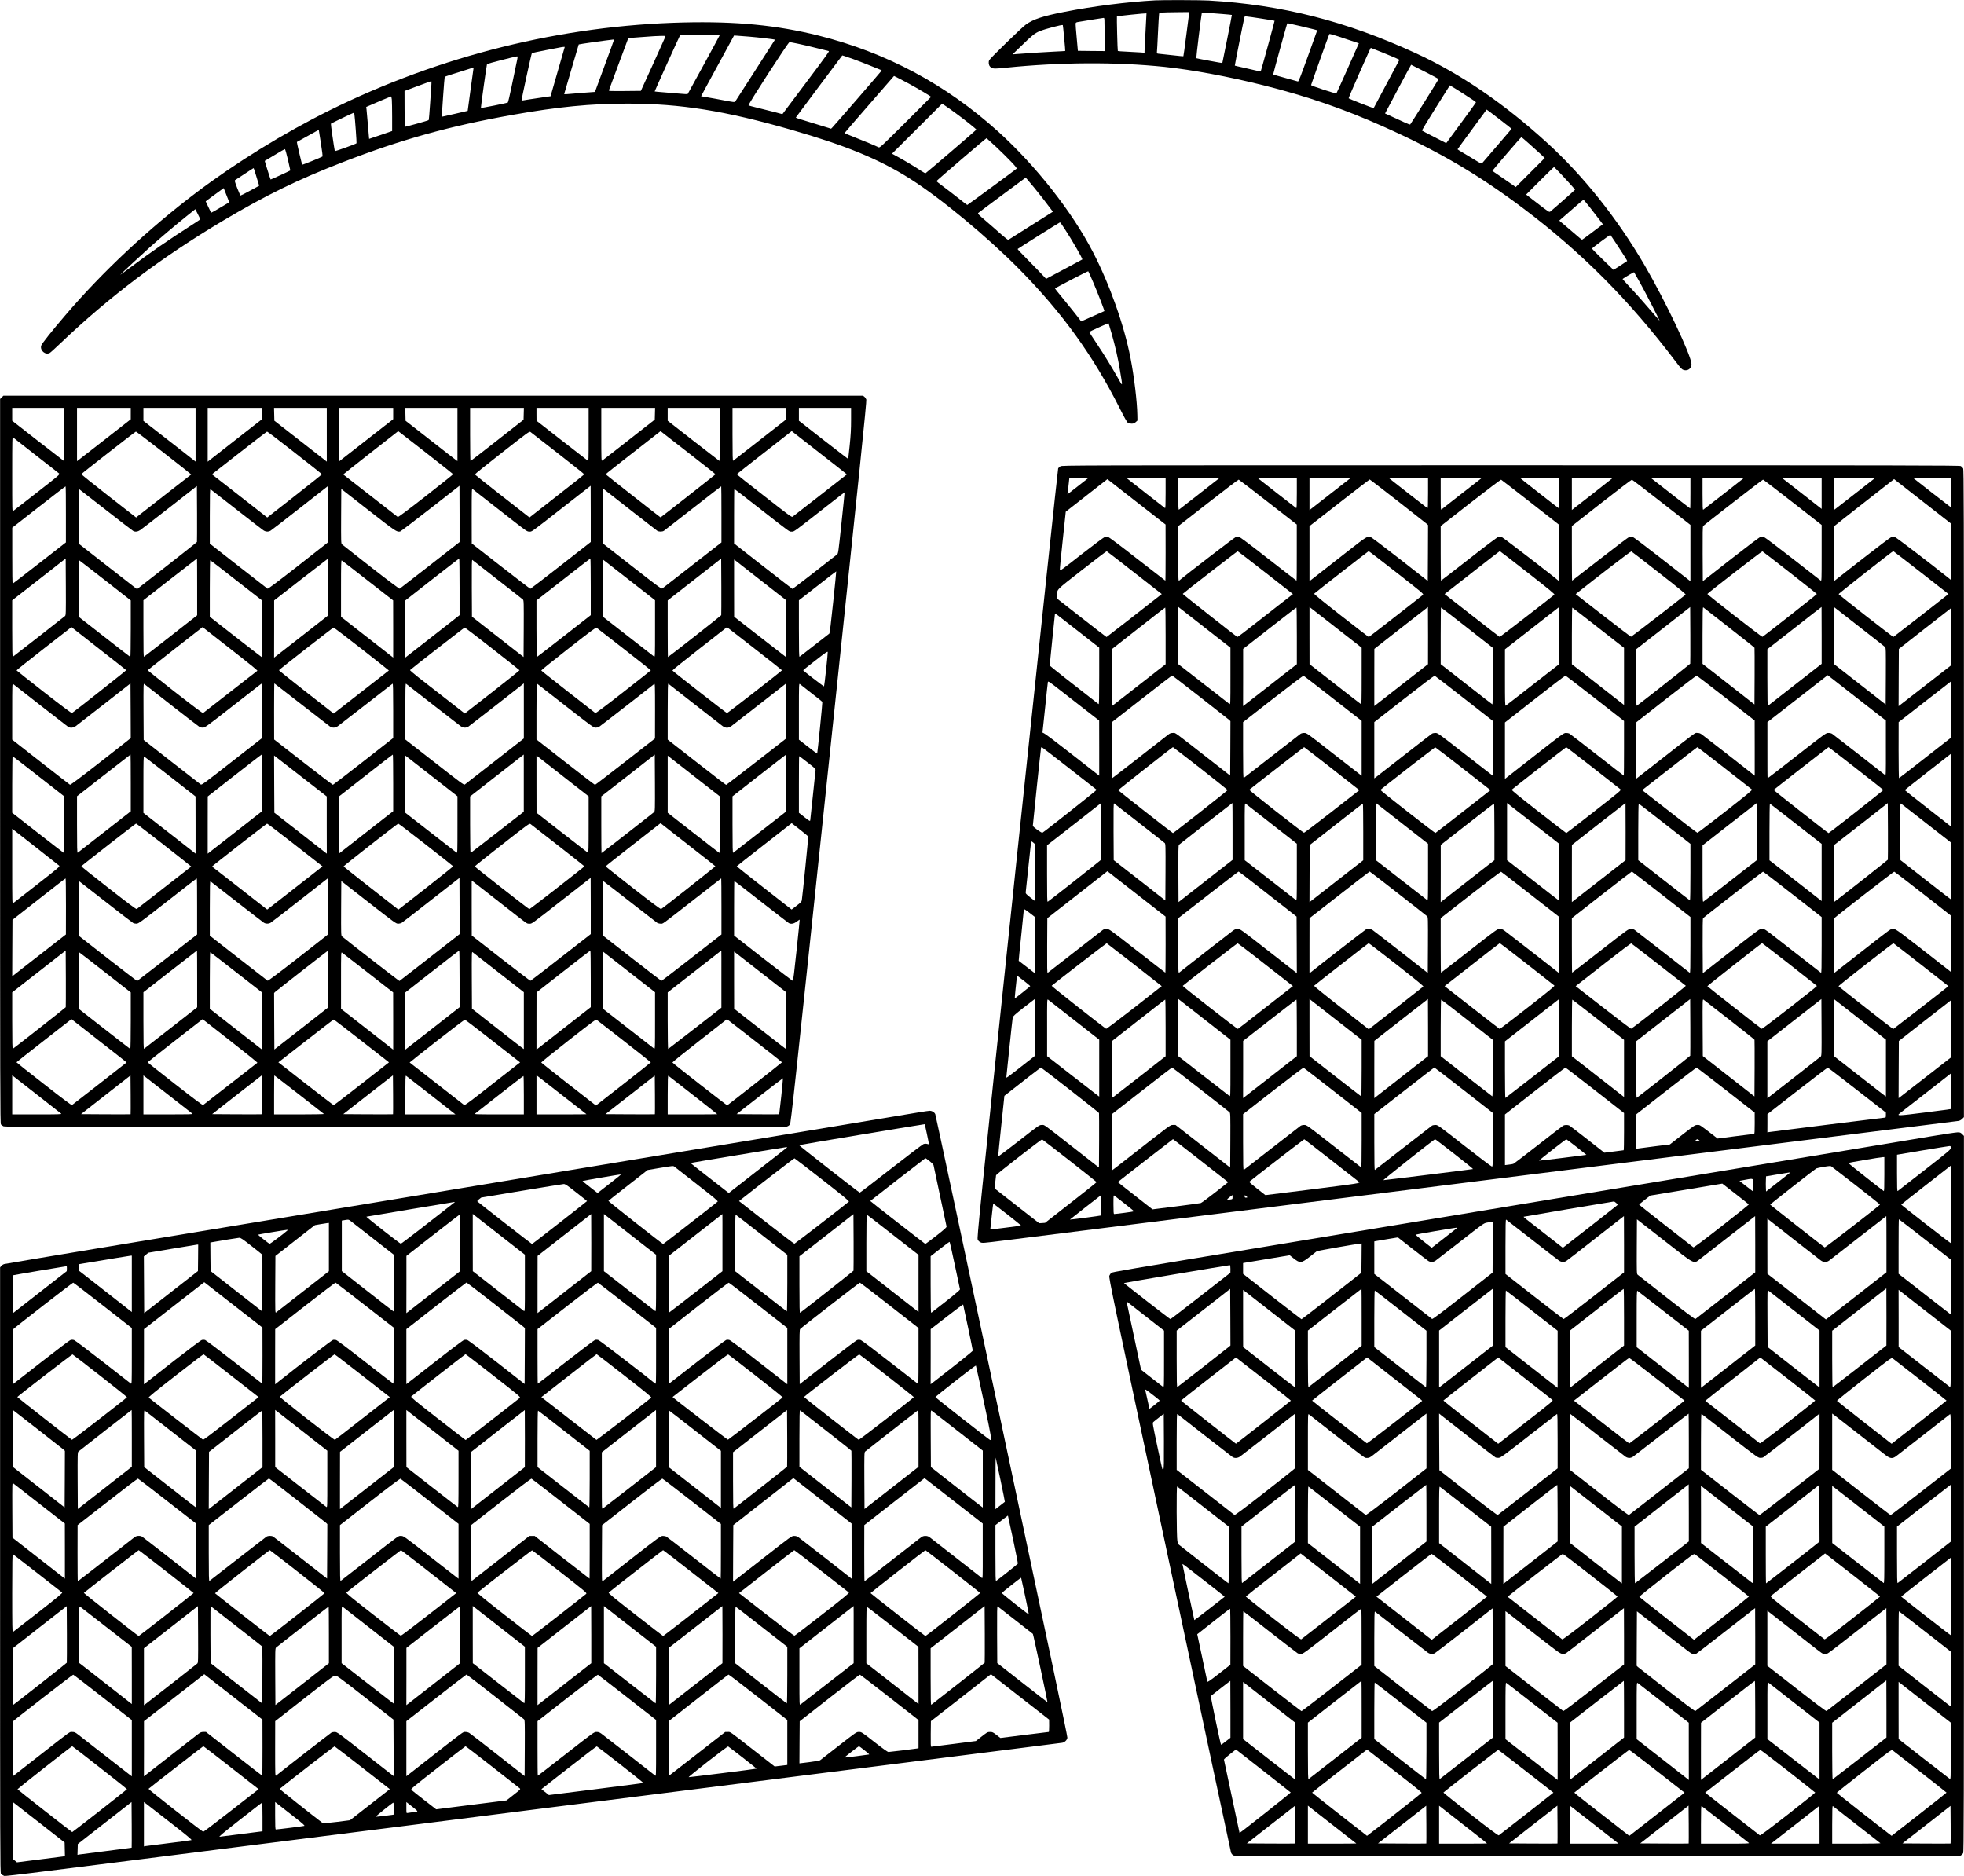
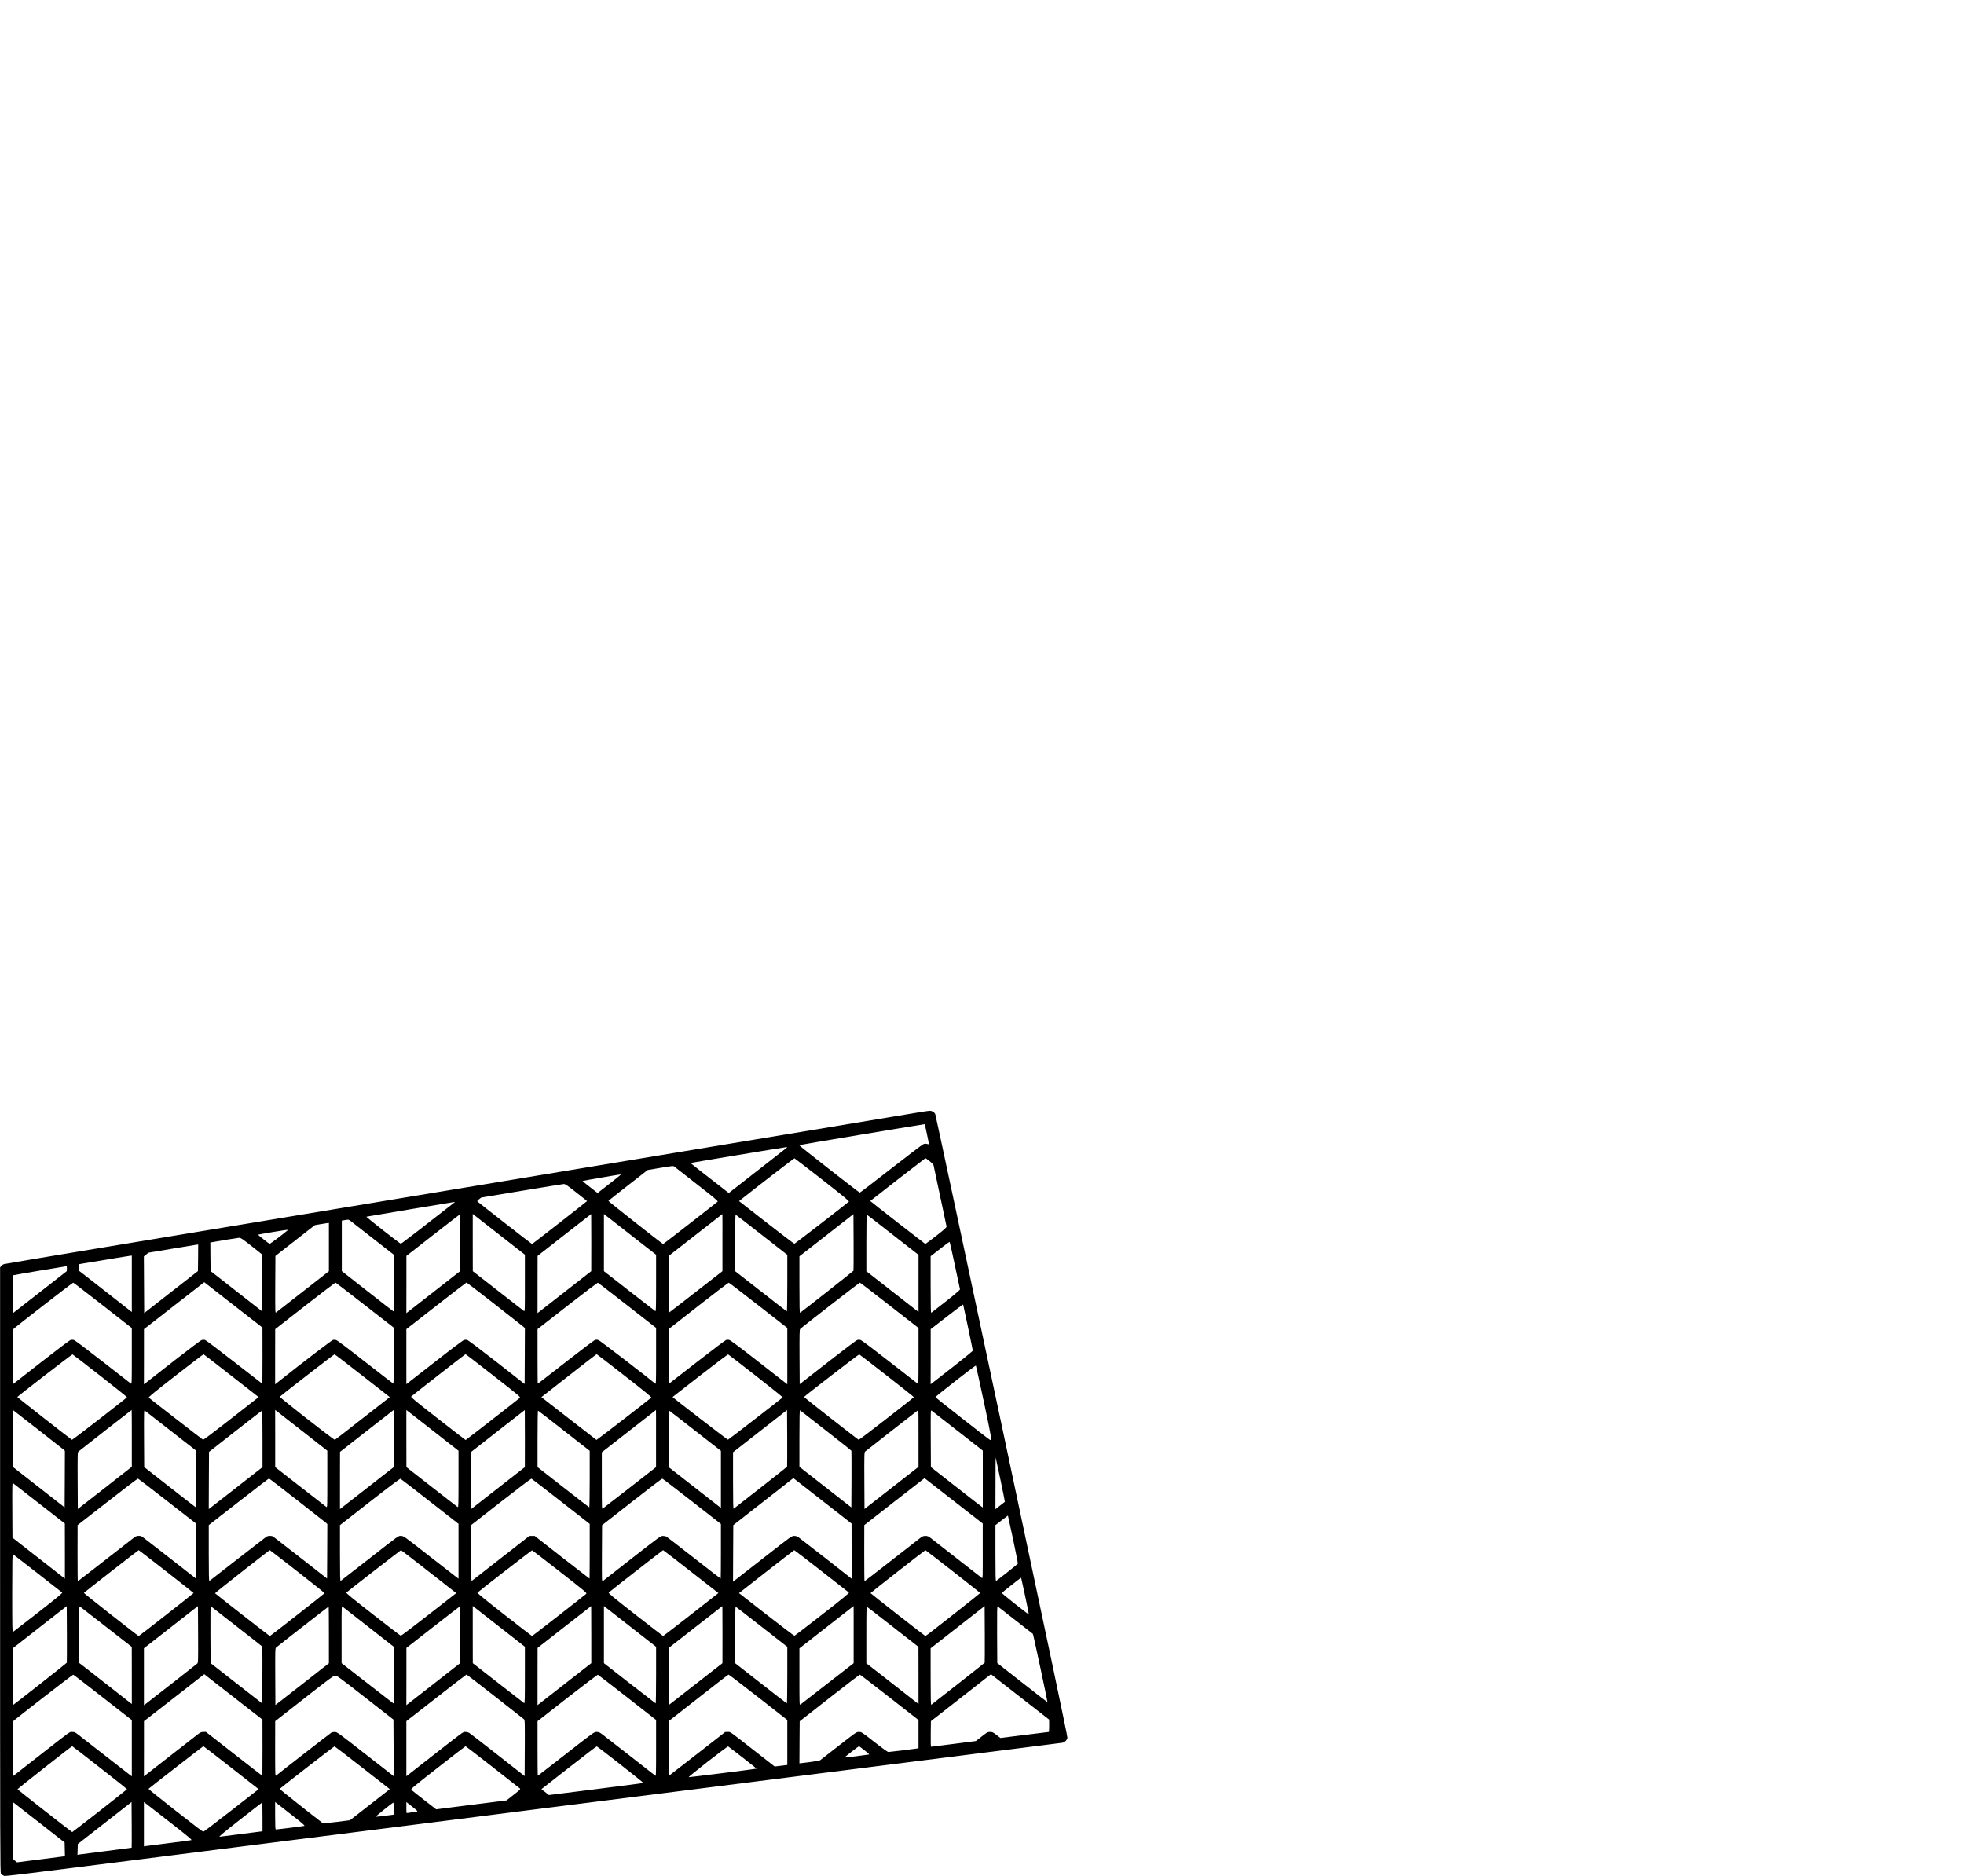
<svg xmlns="http://www.w3.org/2000/svg" version="1.0" width="985.999mm" height="941.989mm" viewBox="0 0 3727 3561" preserveAspectRatio="xMidYMid meet">
  <g transform="translate(0,3561) scale(0.1,-0.1)" fill="#000000" stroke="none">
-     <path d="M21920 35603 c-530 -29 -1178 -112 -1722 -219 -409 -80 -592 -140 -733 -243 -80 -58 -679 -640 -693 -674 -17 -38 -10 -92 15 -120 41 -45 61 -47 309 -22 1033 105 2088 110 3004 15 530 -56 1208 -182 1880 -350 814 -204 1506 -442 2255 -775 1051 -468 1808 -910 2665 -1554 1110 -834 2021 -1750 2909 -2924 88 -116 110 -139 141 -148 79 -24 150 27 150 108 0 159 -489 1191 -892 1883 -514 881 -1155 1687 -1843 2315 -819 748 -1643 1311 -2496 1704 -1318 608 -2545 921 -3933 1001 -158 9 -872 11 -1016 3z m645 -255 c-3 -18 -28 -205 -54 -416 -27 -211 -51 -386 -54 -389 -3 -3 -86 4 -184 16 -98 11 -210 24 -250 27 -71 6 -72 7 -68 33 2 14 12 179 20 366 9 187 18 350 21 362 5 26 25 27 372 31 l203 2 -6 -32z m625 -4 c101 -8 185 -16 187 -18 3 -2 -177 -906 -181 -913 -2 -3 -489 87 -494 92 -5 4 95 827 104 853 4 15 33 14 384 -14z m-1451 -329 c-10 -187 -19 -355 -19 -373 l0 -33 -82 6 c-46 4 -158 10 -250 14 -92 3 -170 10 -175 14 -6 6 -22 642 -17 655 3 7 548 63 561 58 1 -1 -7 -154 -18 -341z m2216 239 c126 -20 231 -37 233 -39 3 -3 -257 -953 -264 -963 -1 -2 -37 6 -80 17 -44 11 -153 36 -244 56 -90 20 -166 37 -167 39 -3 3 173 888 183 919 7 22 -3 23 339 -29z m-2995 -96 c0 -62 3 -204 7 -316 l6 -202 -259 2 -259 3 -22 245 c-13 135 -22 256 -21 270 3 21 10 26 53 33 197 33 463 75 478 76 15 1 17 -11 17 -111z m3710 -42 c107 -25 225 -53 261 -63 l66 -18 -175 -488 c-141 -391 -179 -487 -191 -484 -9 3 -117 32 -241 67 -124 34 -227 63 -229 66 -4 3 257 949 266 967 2 4 14 5 26 2 12 -2 110 -25 217 -49z m-4475 -228 c13 -134 22 -244 20 -246 -1 -1 -96 -7 -211 -12 -181 -9 -390 -22 -709 -46 l-80 -6 174 168 c203 197 248 233 345 273 98 41 422 126 435 115 2 -2 14 -113 26 -246z m5366 -25 l226 -75 -209 -472 c-116 -259 -213 -475 -217 -479 -10 -10 -480 144 -481 157 0 9 337 954 346 967 6 10 58 -5 335 -98z m667 -247 c114 -46 234 -97 268 -112 l61 -29 -243 -455 c-134 -250 -245 -458 -246 -462 -3 -7 -463 174 -475 186 -3 3 86 211 197 463 219 494 218 493 226 493 3 0 98 -38 212 -84z m813 -368 c143 -72 259 -135 259 -140 0 -8 -524 -845 -539 -861 -4 -4 -57 16 -117 44 -60 29 -166 77 -235 108 l-125 57 245 462 c135 254 248 462 250 462 2 0 120 -59 262 -132z m714 -407 c242 -156 255 -165 253 -177 -2 -6 -129 -182 -283 -391 l-280 -380 -225 115 c-124 63 -229 119 -234 123 -5 4 112 199 260 433 l268 426 45 -27 c25 -14 114 -69 196 -122z m695 -490 c74 -57 158 -123 186 -145 l50 -41 -269 -315 c-149 -173 -277 -323 -287 -333 -16 -17 -22 -15 -146 61 -71 44 -173 105 -226 136 -54 32 -98 59 -98 62 0 3 124 173 276 379 l276 375 52 -37 c28 -20 112 -84 186 -142z m562 -463 c73 -64 171 -152 218 -196 l85 -81 -275 -276 -276 -276 -39 29 c-22 15 -121 84 -220 152 -99 67 -182 124 -183 126 -6 4 542 643 550 641 4 -1 67 -54 140 -119z m610 -580 c156 -166 268 -291 268 -299 0 -5 -405 -363 -467 -412 -22 -18 -24 -17 -242 151 l-219 169 261 262 c144 143 265 261 268 261 3 0 62 -60 131 -132z m555 -640 c66 -84 147 -189 180 -233 l61 -81 -194 -147 c-106 -81 -197 -147 -201 -147 -5 0 -58 43 -118 96 -61 53 -156 135 -212 181 l-103 86 43 37 c212 186 413 360 418 360 3 0 60 -69 126 -152z m490 -673 c135 -204 217 -335 212 -339 -2 -2 -61 -41 -131 -86 l-128 -82 -205 198 c-113 109 -204 202 -202 207 5 15 342 265 348 258 4 -3 51 -73 106 -156z m448 -735 c105 -188 394 -751 378 -735 -6 6 -66 75 -134 155 -143 168 -311 357 -463 519 -59 63 -105 115 -104 116 46 35 214 133 219 128 4 -5 51 -87 104 -183z" />
-     <path d="M12970 35183 c-2310 -55 -4629 -631 -6720 -1669 -866 -430 -1769 -987 -2525 -1558 -907 -686 -1779 -1501 -2484 -2326 -257 -300 -451 -543 -461 -580 -26 -92 80 -183 163 -138 12 6 101 86 197 178 937 894 1923 1637 3110 2343 800 475 1398 767 2255 1100 1103 428 2022 684 3216 896 863 153 1493 215 2189 214 1004 0 1853 -136 3110 -498 1033 -297 1666 -558 2250 -928 578 -366 1471 -1106 2075 -1718 812 -824 1398 -1635 1900 -2630 90 -179 142 -272 159 -283 14 -9 45 -16 70 -16 36 0 52 6 78 29 l33 30 -2 108 c-4 251 -61 728 -129 1076 -120 622 -396 1400 -714 2015 -396 765 -1085 1640 -1796 2283 -992 896 -2127 1503 -3414 1824 -790 197 -1561 272 -2560 248z m690 -237 c0 -7 -602 -1110 -610 -1120 -5 -5 -79 -2 -177 8 -92 9 -231 21 -307 26 -77 6 -141 12 -143 14 -3 2 452 1010 478 1057 9 18 29 19 384 19 206 0 375 -2 375 -4z m555 -32 c163 -13 486 -51 491 -57 1 -1 -167 -263 -373 -582 -205 -319 -378 -587 -383 -595 -7 -12 -35 -9 -202 23 -106 20 -249 47 -318 58 -69 12 -126 22 -126 22 -1 1 139 261 312 577 l313 575 53 -3 c29 -1 134 -9 233 -18z m-1589 -1 c-3 -10 -109 -245 -235 -523 l-230 -505 -307 -3 c-289 -2 -306 -1 -299 15 4 10 87 236 186 502 98 266 180 485 181 486 2 2 104 10 228 19 124 9 243 18 265 19 22 2 80 4 128 5 80 2 88 0 83 -15z m-976 -62 c0 -5 -81 -228 -180 -496 -99 -268 -180 -488 -180 -490 0 -1 -55 -5 -122 -9 -68 -4 -200 -15 -294 -24 -110 -11 -170 -14 -168 -7 2 5 64 218 138 473 74 255 136 465 138 468 6 6 522 79 656 93 6 0 12 -3 12 -8z m3497 -72 c81 -16 244 -55 362 -85 118 -29 216 -54 218 -54 16 0 -49 -90 -441 -612 l-439 -585 -146 39 c-80 21 -222 57 -316 79 -93 23 -175 44 -181 48 -17 9 754 1201 777 1201 10 0 85 -14 166 -31z m-4553 -486 c-68 -236 -129 -446 -135 -469 l-11 -41 -126 -18 c-70 -9 -193 -28 -275 -41 -81 -13 -149 -24 -150 -24 -8 0 187 896 196 902 6 3 128 29 271 57 144 27 270 52 281 54 11 3 32 5 46 6 l26 1 -123 -427z m5606 192 c74 -27 216 -82 315 -122 99 -41 188 -77 198 -80 9 -3 17 -9 17 -13 0 -6 -880 -1022 -935 -1079 l-24 -24 -263 81 c-145 45 -296 91 -336 103 -40 12 -72 25 -70 29 2 4 201 271 442 593 l439 585 41 -12 c23 -7 102 -35 176 -61z m-6406 -102 c-18 -87 -59 -282 -90 -433 -31 -151 -62 -280 -68 -286 -10 -10 -505 -109 -511 -102 -5 5 110 826 116 832 8 8 538 144 565 145 22 1 22 1 -12 -156z m-811 -80 c-3 -16 -28 -201 -57 -413 l-52 -384 -244 -57 c-135 -31 -246 -56 -246 -55 -5 5 48 752 54 758 6 5 145 51 452 146 52 17 95 31 96 31 0 1 -1 -11 -3 -26z m8262 -280 c174 -95 426 -245 423 -252 -2 -3 -221 -223 -488 -488 -475 -472 -486 -481 -510 -468 -50 26 -290 126 -465 194 -99 38 -179 73 -177 77 1 5 213 250 470 545 l467 537 80 -40 c44 -22 134 -70 200 -105z m-9060 -20 c-3 -38 -15 -203 -25 -367 -10 -164 -23 -302 -27 -306 -13 -11 -445 -131 -451 -126 -3 3 -5 157 -6 342 l-1 337 35 13 c19 7 132 49 250 93 118 44 218 80 223 80 4 1 5 -29 2 -66z m-751 -284 c3 -34 6 -182 6 -329 l0 -267 -217 -75 c-120 -41 -219 -74 -220 -74 -1 1 -11 116 -22 256 -12 140 -24 276 -27 302 l-6 48 49 21 c112 50 418 179 424 179 3 0 9 -28 13 -61z m10701 -257 c168 -122 396 -304 393 -313 -4 -10 -949 -820 -964 -826 -7 -2 -46 18 -86 45 -108 72 -287 180 -427 257 l-124 68 476 474 475 475 64 -43 c35 -23 122 -85 193 -137z m-11411 -24 c11 -68 45 -542 40 -547 -17 -17 -409 -158 -412 -148 -16 76 -79 514 -74 519 9 9 424 208 434 208 4 0 9 -15 12 -32z m-674 -305 c1 -5 18 -116 39 -248 24 -152 35 -242 28 -246 -27 -18 -379 -160 -384 -155 -6 6 -105 428 -101 431 2 2 71 40 153 85 83 46 173 96 200 111 52 30 65 34 65 22z m12854 -312 c96 -90 225 -217 287 -283 94 -100 110 -121 98 -132 -27 -25 -927 -686 -934 -686 -4 0 -83 60 -175 134 -93 73 -223 174 -289 222 -66 49 -120 92 -121 96 0 9 943 818 952 815 3 -1 85 -76 182 -166z m-13441 -243 c26 -111 46 -202 45 -203 -14 -11 -372 -175 -374 -172 -5 5 -114 351 -111 353 1 0 85 51 187 112 101 62 189 112 195 112 6 0 32 -91 58 -202z m-620 -251 c15 -50 38 -126 51 -167 l23 -75 -173 -94 c-95 -52 -176 -93 -181 -92 -4 0 -33 65 -63 142 -45 118 -52 142 -40 150 8 5 89 58 180 118 91 60 167 110 170 110 3 1 17 -41 33 -92z m14786 -282 c91 -110 206 -258 324 -416 l28 -37 -417 -263 c-230 -145 -422 -267 -429 -271 -6 -4 -66 42 -141 109 -71 64 -200 177 -287 251 -134 114 -156 137 -144 149 7 7 213 162 458 343 l444 329 28 -32 c16 -18 77 -90 136 -162z m-15294 -237 l15 -37 -171 -101 c-94 -56 -172 -100 -174 -98 -1 2 -25 51 -53 110 l-50 107 126 94 c70 51 147 107 172 125 l44 32 38 -97 c21 -54 45 -115 53 -135z m-536 -360 c1 -3 -86 -61 -191 -128 -386 -246 -765 -507 -1130 -782 -109 -81 -198 -146 -198 -144 0 6 408 386 565 526 209 186 475 411 689 583 l171 137 47 -92 c26 -51 47 -96 47 -100z m16402 -176 c146 -223 349 -576 338 -586 -2 -2 -137 -74 -299 -161 -162 -86 -316 -168 -342 -182 l-46 -25 -68 73 c-38 41 -160 167 -273 281 -113 114 -203 209 -200 212 14 14 796 505 804 506 6 0 44 -53 86 -118z m543 -1015 c82 -190 220 -547 214 -551 -2 -2 -102 -46 -222 -99 l-219 -97 -15 21 c-36 51 -255 325 -365 457 -66 79 -118 145 -116 147 18 18 625 333 631 327 4 -4 46 -96 92 -205z m350 -973 c72 -253 119 -457 160 -704 54 -325 56 -312 -31 -158 -133 234 -263 447 -410 667 -79 118 -143 217 -143 221 0 6 363 170 367 166 2 -2 27 -88 57 -192z" />
-     <path d="M31 28069 l-31 -31 0 -6872 c0 -6337 1 -6873 16 -6895 9 -13 32 -29 50 -37 28 -12 1127 -14 7431 -14 5043 0 7410 3 7435 10 22 6 46 23 58 40 18 26 85 640 740 6877 582 5532 718 6854 709 6880 -6 18 -22 42 -36 53 l-26 20 -8158 0 -8157 0 -31 -31z m1189 -705 c0 -281 -4 -504 -9 -502 -4 2 -227 174 -495 383 l-486 380 0 122 0 123 495 0 495 0 0 -506z m1260 398 l0 -109 -472 -369 c-260 -203 -489 -382 -510 -397 l-38 -29 0 506 0 506 510 0 510 0 0 -108z m1230 -402 l0 -510 -212 167 c-117 91 -340 265 -495 386 l-283 220 0 124 0 123 495 0 495 0 0 -510z m1260 402 l0 -108 -462 -361 c-255 -199 -487 -380 -515 -403 l-53 -42 0 511 0 511 515 0 515 0 0 -108z m1230 -402 l0 -511 -77 61 c-43 33 -267 208 -498 388 l-420 328 -3 122 -3 122 501 0 500 0 0 -510z m1260 403 l0 -108 -515 -402 -515 -402 0 509 0 510 515 0 515 0 0 -107z m1220 -398 l0 -505 -22 15 c-13 8 -234 180 -493 383 l-470 367 -3 123 -3 122 496 0 495 0 0 -505z m1258 393 l-3 -113 -500 -392 c-275 -215 -503 -392 -507 -392 -5 -1 -8 226 -8 504 l0 505 510 0 511 0 -3 -112z m1232 -394 c0 -504 0 -506 -20 -493 -11 8 -233 181 -495 384 l-474 370 -1 123 0 122 495 0 495 0 0 -506z m1258 394 l-3 -111 -490 -384 c-269 -211 -498 -388 -507 -394 -17 -9 -18 17 -18 496 l0 505 510 0 511 0 -3 -112z m1232 -394 c0 -278 -4 -504 -8 -502 -4 2 -227 174 -495 383 l-487 380 0 123 0 122 495 0 495 0 0 -506z m1260 397 l0 -109 -497 -389 c-274 -214 -504 -392 -510 -397 -10 -6 -13 97 -13 498 l0 506 510 0 510 0 0 -109z m1230 -118 c0 -175 -6 -288 -26 -483 -15 -140 -28 -257 -30 -259 -1 -1 -212 161 -468 360 l-466 364 0 123 0 122 495 0 495 0 0 -227z m-8040 -646 c267 -209 486 -382 488 -387 1 -4 -232 -190 -518 -414 -358 -279 -525 -404 -533 -398 -7 5 -241 188 -522 407 -280 219 -511 399 -513 400 -2 2 232 187 520 413 l523 409 35 -26 c19 -14 253 -196 520 -404z m2479 8 c275 -214 499 -393 498 -398 -1 -4 -235 -190 -521 -412 l-518 -406 -37 28 c-179 136 -998 780 -1001 788 -2 6 230 193 516 416 507 397 520 406 541 390 12 -9 247 -191 522 -406z m2540 -40 c247 -192 449 -353 448 -357 -2 -6 -1036 -818 -1042 -818 -6 0 -1040 812 -1042 818 -1 4 233 190 520 413 l522 407 72 -57 c40 -31 275 -213 522 -406z m2436 40 c253 -197 470 -367 482 -379 l22 -21 -506 -395 c-278 -217 -514 -401 -524 -408 -16 -11 -78 35 -538 395 -287 223 -521 409 -521 412 1 3 236 189 523 413 l521 407 41 -33 c22 -18 247 -194 500 -391z m-12454 9 c286 -224 519 -407 517 -409 -2 -1 -221 -172 -488 -380 -267 -208 -501 -392 -522 -408 l-36 -29 -522 407 c-286 224 -520 411 -518 416 5 13 1022 807 1036 808 7 1 247 -182 533 -405z m2481 5 c282 -220 514 -404 516 -409 2 -4 -231 -191 -518 -415 l-520 -407 -248 194 c-136 106 -372 290 -524 410 l-278 216 518 405 c284 223 523 406 529 406 7 1 244 -179 525 -400z m-4907 -54 c231 -180 428 -334 437 -343 16 -16 -11 -39 -419 -357 -239 -187 -444 -346 -454 -353 -19 -13 -19 2 -19 699 0 677 1 711 18 697 9 -9 206 -163 437 -343z m3051 -1641 c-2 -6 -259 -210 -570 -453 l-566 -442 -38 28 c-21 15 -271 210 -555 432 l-517 404 0 519 c0 413 3 518 13 512 6 -4 235 -182 507 -394 272 -213 505 -392 517 -398 38 -21 87 -14 134 18 24 16 276 211 559 432 l515 403 3 -525 c1 -289 0 -530 -2 -536z m2477 -15 c-10 -9 -267 -211 -571 -448 -372 -291 -557 -429 -566 -424 -7 4 -257 199 -554 431 l-542 424 0 520 c0 413 3 518 13 512 6 -5 227 -176 490 -382 262 -205 494 -384 514 -397 43 -30 96 -32 138 -6 17 10 269 205 560 433 l530 415 3 -531 c2 -495 1 -531 -15 -547z m2507 547 l0 -534 -562 -439 c-310 -242 -568 -442 -575 -446 -6 -4 -232 165 -545 409 -293 229 -541 424 -551 433 -16 16 -17 51 -15 534 l3 517 513 -401 c524 -409 542 -421 605 -406 12 4 270 200 573 436 302 237 550 430 552 431 1 0 2 -240 2 -534z m2490 1 l0 -534 -567 -443 c-312 -244 -572 -443 -578 -444 -6 -1 -259 193 -562 429 l-552 430 -1 524 c0 498 1 523 18 509 16 -15 99 -79 755 -591 265 -207 280 -217 321 -217 53 0 8 -33 661 478 275 216 501 392 503 392 1 0 2 -240 2 -533z m-9961 -9 l0 -533 -501 -390 c-275 -214 -504 -391 -509 -393 -5 -2 -9 216 -8 530 l0 533 502 392 c276 215 505 392 510 392 4 1 7 -239 6 -531z m12441 0 l0 -533 -552 -430 c-303 -236 -559 -436 -569 -443 -17 -12 -74 30 -574 420 l-555 433 0 523 0 523 68 -54 c134 -107 938 -733 962 -750 32 -22 99 -22 130 0 14 10 263 203 553 430 291 227 530 413 533 413 2 0 4 -240 4 -532z m730 107 c598 -467 553 -435 606 -435 46 0 19 -20 744 548 140 110 256 199 257 198 2 -1 -25 -263 -59 -581 -61 -578 -61 -579 -86 -600 -284 -225 -839 -654 -844 -652 -4 1 -255 195 -558 432 l-550 430 0 517 c0 285 2 518 5 518 3 0 221 -169 485 -375z m-13187 -2036 c-21 -19 -972 -762 -990 -773 -10 -6 -13 103 -13 532 l0 539 508 396 507 397 3 -537 c2 -502 1 -538 -15 -554z m2507 552 l0 -539 -497 -389 c-273 -213 -502 -392 -510 -396 -11 -7 -13 85 -13 532 l0 539 507 396 c279 218 508 396 510 396 2 0 3 -243 3 -539z m2490 1 l0 -539 -472 -369 c-260 -203 -492 -384 -515 -402 l-43 -33 1 543 0 543 511 398 c281 218 512 397 514 397 2 0 4 -242 4 -538z m2490 0 l0 -537 -147 -116 c-82 -63 -313 -244 -515 -402 l-368 -287 0 543 1 542 507 397 c279 218 510 397 515 397 4 1 7 -241 7 -537z m2490 1 l0 -538 -506 -395 c-278 -217 -510 -396 -515 -398 -5 -2 -9 220 -9 535 l0 538 508 397 c279 218 510 397 515 397 4 1 7 -241 7 -536z m2476 -539 c-4 -11 -1002 -794 -1011 -794 -3 0 -5 242 -5 538 l0 537 508 397 507 396 3 -531 c1 -293 0 -537 -2 -543z m-4246 676 c256 -199 473 -370 483 -379 16 -16 17 -52 15 -554 l-3 -536 -490 382 -490 383 -3 543 c-2 436 0 542 10 534 7 -6 222 -173 478 -373z m2538 -38 l452 -354 0 -540 c0 -535 0 -540 -20 -527 -10 8 -233 181 -494 384 l-475 370 0 543 -1 543 43 -33 c23 -18 246 -192 495 -386z m2475 10 l467 -365 0 -539 c0 -454 -2 -538 -14 -531 -7 4 -230 177 -494 383 l-481 375 -1 543 0 543 28 -21 c15 -12 237 -187 495 -388z m-12462 16 l489 -383 0 -538 c0 -296 -4 -537 -8 -535 -5 2 -228 174 -495 383 l-487 380 0 538 c0 295 3 537 6 537 3 0 225 -172 495 -382z m2492 -3 l487 -380 0 -537 c0 -296 -2 -538 -6 -538 -3 0 -225 172 -495 382 l-489 382 0 539 c0 296 4 537 8 535 5 -1 228 -174 495 -383z m2495 -5 l481 -375 1 -543 0 -542 -322 252 c-178 139 -401 313 -495 386 l-173 135 0 539 c0 457 2 538 14 531 8 -4 230 -177 494 -383z m8832 -411 c-41 -394 -65 -587 -73 -594 -119 -94 -555 -433 -564 -439 -10 -6 -13 103 -13 532 l0 539 353 275 c193 152 353 274 355 273 2 -2 -24 -266 -58 -586z m-13898 -908 c263 -205 480 -376 482 -380 4 -5 -984 -786 -1030 -813 -8 -5 -199 138 -531 397 -285 223 -519 408 -520 412 -1 5 233 191 520 415 l522 406 40 -32 c22 -18 255 -200 517 -405z m2681 -150 c164 -128 295 -237 290 -241 -6 -5 -966 -753 -1030 -802 -8 -6 -179 122 -533 398 -286 224 -519 410 -518 414 2 4 237 190 522 413 l519 405 226 -177 c124 -97 360 -282 524 -410z m7250 169 c279 -217 507 -398 507 -401 0 -4 -234 -190 -521 -413 -354 -277 -524 -404 -532 -398 -7 5 -239 186 -517 403 -278 217 -507 398 -509 404 -2 5 229 192 515 415 425 333 522 405 535 396 9 -6 244 -189 522 -406z m2566 -60 c236 -184 430 -338 430 -341 1 -9 -1031 -812 -1043 -812 -13 0 -1031 794 -1036 808 -2 6 230 193 516 416 l519 406 92 -71 c50 -39 285 -222 522 -406z m-7548 64 c286 -224 519 -408 517 -409 -2 -1 -221 -172 -488 -380 -267 -208 -502 -392 -522 -408 l-37 -29 -521 407 c-286 224 -520 411 -518 415 5 14 1022 808 1036 809 7 1 247 -182 533 -405z m2481 5 c282 -220 514 -404 516 -409 2 -4 -231 -191 -518 -415 l-521 -406 -362 282 c-199 156 -435 339 -524 408 -88 70 -158 130 -153 134 25 27 1027 806 1037 806 7 1 243 -179 525 -400z m6334 -397 c-18 -172 -36 -315 -39 -318 -6 -6 -397 296 -396 305 0 4 105 87 232 186 191 149 232 177 234 160 2 -11 -12 -161 -31 -333z m-14911 -678 c275 -215 511 -398 525 -407 39 -27 100 -22 146 12 21 16 264 204 539 419 l500 391 3 -517 2 -516 -22 -22 c-13 -11 -269 -213 -571 -448 -374 -292 -551 -424 -560 -419 -8 4 -258 199 -555 431 l-542 424 0 536 c0 509 1 534 18 520 9 -8 242 -190 517 -404z m2497 -7 c279 -218 516 -401 527 -406 11 -6 38 -11 60 -11 37 0 73 26 570 414 291 228 534 417 540 421 8 4 11 -146 11 -514 l0 -520 -571 -446 c-543 -424 -572 -445 -592 -432 -12 8 -260 201 -552 429 l-530 415 -3 538 c-2 513 -1 538 15 523 10 -9 246 -193 525 -411z m2455 26 c279 -218 523 -407 542 -420 46 -31 98 -30 147 3 21 15 262 201 534 413 272 213 501 391 508 395 9 6 12 -99 12 -512 l0 -519 -566 -443 c-312 -244 -572 -443 -578 -444 -6 0 -260 193 -563 429 l-552 430 -1 533 c0 292 2 532 5 532 2 0 233 -179 512 -397z m2493 -4 c272 -212 513 -398 534 -413 49 -33 101 -34 147 -3 30 20 799 619 982 764 l67 54 0 -523 0 -523 -551 -430 c-302 -236 -558 -436 -569 -443 -17 -13 -69 25 -574 420 l-556 433 0 533 c0 424 3 532 13 526 6 -4 235 -182 507 -395z m2521 -25 c497 -388 533 -414 570 -414 22 0 50 5 61 11 18 10 1005 777 1051 817 16 14 17 -11 17 -509 l-1 -524 -564 -440 c-310 -242 -569 -440 -574 -440 -6 0 -258 193 -561 430 l-550 430 0 533 c0 377 3 531 11 527 6 -4 249 -193 540 -421z m2449 30 c267 -208 504 -393 528 -411 58 -44 112 -45 169 -4 31 22 595 462 1006 783 l37 30 -1 -524 0 -523 -565 -440 c-311 -242 -570 -440 -575 -440 -6 0 -257 193 -559 429 l-550 429 0 535 c0 426 3 532 13 525 6 -6 230 -180 497 -389z m2217 212 c112 -87 205 -161 208 -166 5 -8 -91 -961 -98 -981 -1 -4 -80 54 -174 128 l-173 135 0 535 c0 510 1 535 18 521 9 -8 108 -85 219 -172z m-12917 -1705 l0 -538 -497 -388 c-274 -214 -504 -393 -510 -398 -10 -8 -13 100 -13 531 l0 541 506 395 c279 218 509 396 510 396 2 0 4 -242 4 -539z m2490 1 l0 -538 -442 -346 c-244 -190 -476 -371 -515 -402 l-73 -57 0 543 1 543 507 397 c279 218 510 397 515 397 4 1 7 -241 7 -537z m2490 1 l0 -538 -278 -217 c-152 -119 -384 -300 -514 -402 l-238 -186 0 543 1 542 507 397 c279 218 510 397 515 397 4 1 7 -241 7 -536z m2479 -5 l0 -543 -501 -390 c-275 -214 -505 -391 -509 -393 -5 -2 -9 233 -9 535 l0 538 508 397 c279 218 508 397 510 398 1 0 2 -244 1 -542z m2474 -549 c-24 -23 -993 -779 -999 -779 -2 0 -4 242 -4 538 l0 538 508 396 507 397 3 -537 c2 -501 1 -537 -15 -553z m2507 552 l0 -540 -497 -388 c-274 -214 -504 -392 -510 -397 -10 -6 -13 103 -13 532 l0 539 507 397 c279 218 509 396 510 396 2 0 3 -243 3 -539z m-9196 114 l475 -370 0 -543 1 -543 -77 60 c-43 34 -267 208 -498 389 l-420 328 -3 543 -2 543 24 -19 c14 -10 239 -184 500 -388z m2504 -13 l452 -354 0 -540 c0 -535 0 -540 -20 -527 -10 8 -233 181 -494 384 l-475 370 0 543 -1 543 43 -33 c23 -18 246 -192 495 -386z m2475 10 l467 -365 0 -539 c0 -454 -2 -538 -14 -531 -7 4 -230 177 -494 383 l-481 375 -1 543 0 543 28 -21 c15 -12 237 -187 495 -388z m2957 -905 c0 -296 -4 -537 -8 -535 -5 2 -227 174 -495 383 l-487 380 0 542 0 542 495 -387 495 -386 0 -539z m-12927 918 l487 -380 0 -537 c0 -296 -3 -538 -6 -538 -3 0 -225 172 -495 382 l-489 383 0 538 c0 296 4 537 8 535 5 -1 228 -174 495 -383z m2496 -5 l480 -375 1 -543 0 -542 -322 252 c-178 139 -401 313 -495 386 l-173 135 0 539 c0 458 2 538 14 531 8 -4 230 -177 495 -383z m12096 269 c151 -117 155 -122 150 -153 -3 -17 -25 -231 -50 -476 -25 -245 -48 -455 -50 -468 -5 -20 -13 -16 -110 60 l-105 83 0 538 c0 295 2 537 5 537 3 0 75 -54 160 -121z m-4736 -1574 c275 -214 500 -393 501 -396 0 -9 -1034 -814 -1045 -813 -14 1 -1036 800 -1037 811 -1 4 232 191 518 414 505 395 520 406 541 390 12 -9 247 -191 522 -406z m2503 -14 c263 -205 480 -376 482 -380 4 -6 -983 -786 -1029 -813 -9 -5 -198 136 -532 397 -285 223 -519 408 -520 413 -1 4 233 190 520 413 l522 407 40 -32 c22 -18 255 -200 517 -405z m2245 182 c4 -11 -109 -1131 -122 -1209 -4 -26 -24 -46 -99 -103 l-94 -72 -521 407 c-287 224 -521 410 -521 413 1 3 235 189 522 412 l521 407 155 -121 c85 -67 157 -127 159 -134z m-12226 -159 c286 -224 518 -408 517 -409 -2 -1 -232 -181 -513 -400 -280 -219 -515 -402 -522 -407 -8 -7 -168 112 -533 397 -287 224 -520 411 -518 415 5 12 1029 810 1039 810 6 0 244 -183 530 -406z m2488 0 l520 -406 -277 -217 c-152 -119 -389 -303 -525 -410 l-248 -193 -37 29 c-27 22 -992 774 -1010 788 -5 4 1033 814 1045 814 7 1 246 -182 532 -405z m2482 5 c283 -221 515 -405 517 -409 2 -4 -232 -191 -518 -415 l-521 -407 -34 26 c-201 154 -1006 787 -1007 793 -2 9 1023 812 1038 812 6 1 243 -180 525 -400z m-7371 -73 c217 -170 403 -316 412 -325 16 -15 -11 -38 -418 -356 -239 -187 -444 -346 -454 -354 -20 -13 -20 -7 -20 699 l0 712 43 -34 c23 -19 220 -173 437 -342z m5498 -1642 c-13 -11 -269 -213 -571 -448 -347 -271 -552 -424 -560 -419 -6 4 -256 198 -554 431 l-543 424 0 519 c0 414 3 519 13 512 6 -4 230 -178 497 -387 267 -208 499 -387 515 -397 36 -23 86 -24 123 -5 15 8 268 203 562 434 l535 418 3 -530 2 -530 -22 -22z m2512 552 l0 -535 -567 -443 c-312 -244 -570 -444 -574 -446 -6 -3 -1050 807 -1092 847 -16 16 -17 51 -15 534 l3 516 518 -404 c494 -386 521 -405 560 -405 24 0 55 8 72 19 17 10 269 206 560 434 292 229 531 416 533 416 1 1 2 -240 2 -533z m2490 0 l0 -534 -567 -442 c-311 -244 -571 -443 -578 -444 -6 -1 -259 193 -563 429 l-551 430 -1 523 0 522 323 -252 c177 -139 394 -308 481 -376 261 -204 243 -192 291 -192 52 0 8 -32 680 494 264 206 481 376 483 376 1 0 2 -240 2 -534z m-9960 -8 l-1 -533 -272 -212 c-150 -116 -379 -295 -510 -397 l-237 -186 2 537 3 537 500 392 c275 216 503 393 508 393 4 1 7 -239 7 -531z m2489 0 l0 -533 -565 -440 c-311 -242 -568 -441 -572 -443 -4 -1 -256 192 -560 429 l-552 432 0 519 c0 413 3 518 13 512 6 -4 235 -182 507 -394 272 -213 505 -392 517 -398 12 -7 40 -12 61 -12 38 0 75 28 589 429 301 237 551 430 556 430 4 1 7 -239 6 -531z m9951 0 l0 -533 -564 -440 c-310 -242 -569 -440 -574 -440 -6 0 -258 194 -561 430 l-551 430 0 518 c0 284 3 517 6 517 3 0 229 -175 502 -388 273 -213 508 -396 522 -405 13 -9 43 -17 67 -17 49 0 -15 -47 662 482 266 208 485 378 487 378 2 0 4 -240 4 -532z m754 88 c278 -217 514 -399 525 -405 42 -23 95 -13 151 29 29 22 54 39 55 37 1 -1 -25 -263 -59 -582 -44 -422 -64 -580 -73 -580 -7 0 -260 193 -563 429 l-550 430 0 518 c0 285 2 518 5 518 3 0 232 -177 509 -394z m-13198 -2002 c-3 -9 -969 -767 -1003 -788 -10 -6 -13 103 -13 532 l0 538 508 397 507 396 3 -532 c1 -293 0 -537 -2 -543z m2494 537 l0 -539 -497 -389 c-274 -214 -504 -392 -510 -397 -10 -6 -13 103 -13 532 l0 540 507 396 c279 218 509 396 510 396 2 0 3 -243 3 -539z m2490 0 l0 -538 -512 -401 -513 -400 -3 536 -2 536 22 22 c25 24 999 784 1004 784 2 0 4 -242 4 -539z m2490 1 l0 -538 -442 -346 c-244 -190 -476 -371 -515 -402 l-73 -57 0 543 1 543 507 397 c279 218 510 397 515 397 4 1 7 -241 7 -537z m2490 1 l0 -538 -278 -217 c-152 -119 -384 -300 -514 -402 l-238 -186 0 543 1 542 507 397 c279 218 510 397 515 397 4 1 7 -241 7 -536z m2479 -5 l0 -543 -501 -390 c-275 -214 -505 -391 -509 -393 -5 -2 -9 233 -9 535 l0 538 508 397 c279 218 508 397 510 398 1 0 2 -244 1 -542z m-4226 123 l477 -372 0 -540 0 -539 -22 15 c-13 8 -234 180 -493 383 l-470 368 -3 543 c-2 519 -1 544 15 529 10 -8 233 -182 496 -387z m2515 -20 l452 -353 0 -540 c0 -538 0 -540 -20 -527 -11 8 -233 181 -494 384 l-475 370 0 544 -1 543 43 -34 c23 -19 246 -193 495 -387z m2705 -169 l237 -185 0 -539 c0 -459 -2 -538 -14 -531 -8 4 -230 177 -495 383 l-480 375 -1 542 0 543 258 -201 c141 -111 364 -285 495 -387z m-12689 193 l486 -380 0 -538 c0 -302 -4 -537 -9 -535 -5 2 -227 174 -495 383 l-486 380 0 538 c0 313 4 537 9 535 5 -1 228 -174 495 -383z m2489 0 l487 -380 0 -542 0 -542 -495 386 -495 387 0 539 c0 296 4 537 8 535 5 -1 227 -174 495 -383z m2502 -10 l474 -370 1 -543 0 -543 -72 57 c-40 31 -263 205 -495 387 l-423 330 0 540 c0 538 0 539 20 526 11 -8 234 -180 495 -384z m-5090 -1300 c253 -197 470 -367 482 -379 l23 -21 -511 -400 c-282 -220 -518 -403 -525 -408 -8 -5 -191 132 -533 400 -287 223 -521 409 -520 412 0 3 235 189 522 412 l522 407 40 -32 c22 -18 247 -194 500 -391z m2988 -405 c-6 -6 -983 -766 -1030 -802 -8 -7 -177 119 -532 397 -287 224 -521 410 -521 414 1 3 235 189 522 412 l521 406 524 -410 c289 -225 521 -413 516 -417z m6966 405 c275 -214 500 -393 501 -397 0 -3 -234 -189 -521 -413 l-520 -406 -37 28 c-153 116 -998 780 -1002 787 -3 5 229 192 515 416 506 396 521 406 542 391 12 -9 247 -191 522 -406z m2560 -55 c236 -184 430 -338 430 -341 1 -5 -1023 -809 -1039 -817 -8 -3 -1037 800 -1040 813 -2 6 230 193 516 416 l519 406 92 -71 c50 -39 285 -222 522 -406z m-7549 64 l520 -406 -104 -82 c-461 -363 -938 -731 -945 -731 -5 0 -243 183 -529 406 l-521 407 521 406 c286 223 524 406 529 406 5 0 243 -183 529 -406z m2493 -4 l516 -403 -277 -216 c-152 -119 -388 -303 -525 -410 -177 -138 -251 -190 -260 -183 -8 6 -791 617 -1035 807 -1 1 230 185 515 408 309 242 525 405 535 403 9 -2 248 -185 531 -406z m-8628 -1035 c231 -180 427 -334 435 -341 12 -12 -55 -14 -458 -14 l-472 0 0 371 0 371 38 -30 c20 -16 226 -177 457 -357z m1752 -352 c-2 -2 -215 -2 -473 -1 l-468 3 469 367 470 367 3 -366 c1 -201 1 -368 -1 -370z m1068 93 c50 -38 97 -75 105 -83 12 -11 -64 -13 -458 -13 l-472 0 0 370 0 370 368 -287 c202 -158 408 -318 457 -357z m1422 -93 c-2 -2 -215 -2 -473 -1 l-470 3 470 368 471 367 3 -366 c1 -202 1 -369 -1 -371z m705 376 c255 -199 467 -365 473 -370 5 -5 -196 -9 -468 -9 l-477 0 0 370 c0 204 2 370 5 370 2 0 212 -163 467 -361z m1785 -376 c-2 -2 -216 -2 -475 -1 l-470 3 471 368 472 368 3 -367 c1 -202 1 -369 -1 -371z m693 383 c239 -186 448 -350 463 -363 l29 -23 -476 0 -476 0 0 371 c0 293 3 369 13 363 6 -5 208 -161 447 -348z m2540 -40 c239 -186 437 -341 439 -342 2 -2 -210 -4 -472 -4 l-477 0 0 371 0 371 38 -28 c20 -16 233 -181 472 -368z m1737 -343 c-2 -2 -214 -2 -471 -1 l-467 3 468 365 468 366 3 -365 c1 -200 1 -366 -1 -368z m726 363 c251 -197 457 -359 457 -362 0 -2 -211 -4 -470 -4 l-470 0 0 371 c0 296 3 369 13 362 6 -6 218 -171 470 -367z m-3213 -1 l0 -365 -472 0 c-468 1 -473 1 -448 20 14 10 223 174 465 364 242 190 443 345 448 345 4 1 7 -163 7 -364z m4885 -21 c-20 -186 -38 -340 -39 -341 -2 -2 -184 -2 -406 -1 l-403 3 438 342 c242 188 440 341 442 339 2 -2 -13 -156 -32 -342z" />
-     <path d="M20123 26760 c-17 -10 -36 -28 -42 -38 -6 -11 -355 -3302 -777 -7312 -734 -6985 -766 -7294 -750 -7326 9 -21 30 -41 52 -51 34 -17 47 -16 447 34 227 29 3074 385 6327 793 3253 407 6325 792 6825 855 501 63 1812 227 2915 365 1103 137 2023 253 2045 256 26 4 51 18 72 39 l33 33 0 6141 c0 5471 -2 6145 -15 6171 -9 16 -29 36 -45 45 -26 13 -952 15 -8542 15 -8412 0 -8513 0 -8545 -20z m522 -229 c-6 -4 -95 -75 -199 -156 l-189 -147 6 43 c3 24 11 95 18 157 l12 112 180 0 c103 0 177 -4 172 -9z m1475 -282 c0 -232 -3 -289 -12 -282 -7 6 -170 133 -363 283 -192 150 -354 277 -359 281 -6 5 151 9 362 9 l372 0 0 -291z m1015 283 c-6 -5 -176 -138 -380 -297 -203 -158 -376 -292 -382 -298 -10 -7 -13 53 -13 297 l0 306 392 0 c216 0 388 -4 383 -8z m1475 -283 c0 -232 -3 -289 -12 -282 -95 72 -707 550 -718 560 -12 11 45 13 358 13 l372 0 0 -291z m1019 287 c-2 -1 -161 -126 -354 -276 -192 -150 -367 -286 -387 -302 l-38 -30 0 306 0 306 392 0 c215 0 389 -2 387 -4z m1471 -287 c0 -229 -3 -289 -12 -283 -18 11 -700 543 -718 560 -12 12 41 14 358 14 l372 0 0 -291z m648 0 c-205 -160 -381 -298 -390 -307 -17 -14 -18 0 -18 291 l0 307 391 0 391 0 -374 -291z m1842 0 c0 -229 -3 -289 -12 -283 -23 14 -728 566 -728 570 0 2 167 4 370 4 l370 0 0 -291z m1000 277 c-8 -8 -183 -145 -387 -305 l-373 -290 0 304 0 305 387 0 c334 0 385 -2 373 -14z m1490 -276 c0 -159 -2 -290 -5 -290 -4 0 -446 343 -698 542 l-49 38 376 0 376 0 0 -290z m1000 276 c-18 -17 -740 -579 -757 -590 -10 -6 -13 57 -13 298 l0 306 392 0 c334 0 390 -2 378 -14z m1490 -281 l0 -294 -372 291 c-205 159 -375 292 -377 294 -2 2 165 4 372 4 l377 0 0 -295z m1005 286 c-11 -9 -673 -527 -737 -575 l-38 -28 0 306 0 306 392 0 c229 0 388 -4 383 -9z m1455 -271 c0 -154 -2 -280 -5 -280 -4 0 -686 530 -709 551 -6 5 147 9 352 9 l362 0 0 -280z m-15138 -428 l227 -177 1 -532 c0 -293 -2 -533 -5 -533 -2 0 -241 185 -531 411 -332 260 -538 414 -558 419 -17 3 -44 3 -61 -2 -16 -4 -214 -152 -440 -328 -389 -305 -410 -320 -412 -293 -2 15 23 270 55 565 l57 536 395 309 395 309 325 -254 c179 -140 427 -333 552 -430z m14636 229 l502 -392 0 -536 0 -535 -42 34 c-322 259 -1006 782 -1031 787 -18 4 -45 4 -62 -1 -16 -4 -268 -194 -560 -422 l-530 -415 -3 517 c-2 453 0 518 13 531 9 9 266 212 573 452 l557 436 40 -32 c22 -17 266 -208 543 -424z m-12465 19 l546 -425 0 -532 c1 -293 -1 -533 -5 -533 -3 0 -242 185 -532 411 -333 261 -538 415 -558 419 -18 4 -46 2 -65 -4 -25 -9 -965 -731 -1071 -824 -17 -14 -18 11 -18 509 l1 524 567 442 c312 244 572 442 579 440 6 -1 256 -193 556 -427z m2464 19 c291 -227 538 -421 551 -433 l22 -22 -2 -530 -3 -530 -534 418 c-331 258 -544 418 -560 420 -60 7 -85 -9 -367 -229 -159 -124 -400 -313 -536 -419 l-248 -194 0 522 0 523 568 443 c312 243 570 442 574 442 5 0 245 -185 535 -411z m2518 -24 l545 -426 0 -536 c0 -510 -1 -535 -17 -521 -107 93 -1047 815 -1072 824 -19 6 -47 8 -65 4 -20 -4 -225 -158 -558 -419 -290 -226 -529 -411 -532 -411 -4 0 -6 233 -6 518 l0 517 567 443 c319 249 573 440 580 438 7 -3 259 -197 558 -431z m2488 0 l547 -427 0 -535 0 -534 -57 44 c-32 25 -272 212 -533 416 -261 204 -488 375 -505 379 -16 5 -44 5 -62 2 -20 -5 -223 -158 -557 -419 -290 -226 -529 -411 -531 -411 -3 0 -5 233 -5 518 l0 518 563 441 c309 243 569 440 577 439 9 -2 262 -195 563 -431z m2488 1 l549 -429 0 -534 c0 -516 -1 -534 -18 -521 -10 7 -249 193 -530 413 -281 220 -527 405 -546 412 -24 8 -44 9 -68 2 -19 -5 -256 -184 -563 -424 l-530 -415 -3 517 c-2 405 1 520 10 530 45 44 1126 882 1136 880 7 -1 260 -195 563 -431z m-12492 -1336 l518 -404 -26 -21 c-276 -218 -1018 -795 -1022 -795 -4 0 -218 165 -475 366 l-469 367 3 56 c8 126 -29 88 476 483 252 197 463 357 468 356 5 -2 242 -185 527 -408z m2489 0 l518 -405 -276 -215 c-151 -118 -386 -302 -522 -408 -136 -107 -252 -192 -256 -190 -23 9 -1041 812 -1037 817 31 32 1033 809 1042 808 7 -1 246 -184 531 -407z m2483 4 c498 -389 520 -408 502 -424 -31 -29 -1022 -800 -1028 -800 -3 0 -240 183 -526 406 -368 288 -517 410 -510 417 25 25 1027 806 1034 806 5 1 242 -182 528 -405z m2489 -1 c415 -324 518 -409 508 -419 -48 -44 -1032 -804 -1038 -802 -5 2 -242 185 -527 408 l-519 405 160 125 c88 69 322 252 521 407 198 155 363 282 367 283 4 0 242 -183 528 -407z m2495 -5 c399 -311 512 -405 503 -414 -54 -48 -1024 -797 -1034 -798 -7 0 -247 181 -532 404 l-519 404 25 21 c394 313 1020 794 1030 790 7 -2 244 -186 527 -407z m2482 5 c280 -219 511 -402 512 -406 2 -8 -1010 -804 -1033 -813 -13 -5 -1048 801 -1045 813 5 16 1034 813 1045 809 6 -2 241 -184 521 -403z m2488 1 c286 -223 521 -407 522 -408 2 -2 -1035 -810 -1045 -814 -11 -3 -1040 800 -1040 813 0 10 1024 815 1037 815 3 0 240 -183 526 -406z m-13557 -1073 l452 -353 0 -540 c0 -537 0 -540 -20 -527 -11 8 -233 181 -494 384 l-475 370 0 544 -1 543 43 -34 c23 -19 246 -193 495 -387z m2770 -219 l172 -135 0 -539 c0 -459 -2 -538 -14 -531 -8 4 -230 177 -495 383 l-480 375 -1 543 0 542 323 -252 c177 -139 400 -313 495 -386z m1432 96 l-1 -543 -182 -142 c-100 -77 -329 -256 -509 -397 l-328 -256 0 543 1 542 507 397 c279 218 508 397 510 397 1 1 2 -243 2 -541z m2489 0 l0 -543 -501 -390 c-275 -214 -506 -394 -514 -398 -12 -7 -14 72 -14 531 l0 539 513 401 c281 220 513 401 515 401 1 1 2 -243 1 -541z m2487 -534 c-4 -9 -978 -776 -1013 -797 -11 -7 -13 84 -13 531 l0 540 513 400 512 401 3 -532 c1 -293 0 -537 -2 -543z m737 686 c264 -205 481 -378 483 -384 2 -6 3 -250 2 -543 l-3 -532 -492 385 -493 385 0 541 c0 431 3 539 13 531 6 -5 227 -178 490 -383z m1757 -149 l0 -540 -502 -392 c-277 -216 -509 -396 -515 -402 -10 -7 -13 100 -13 531 l0 541 513 400 c281 221 513 401 515 401 1 0 2 -243 2 -539z m720 159 c256 -199 473 -370 483 -379 16 -16 17 -52 15 -554 l-3 -537 -490 383 -490 383 -3 543 c-2 436 0 542 10 534 7 -6 222 -173 478 -373z m-13170 -168 l0 -538 -422 -329 c-232 -182 -462 -361 -510 -398 l-88 -68 2 542 3 543 500 392 c275 216 503 393 508 393 4 1 7 -241 7 -537z m2490 1 l0 -538 -442 -345 c-243 -190 -473 -369 -510 -398 l-68 -53 1 543 0 543 502 392 c276 216 505 392 510 392 4 1 7 -241 7 -536z m3231 155 l489 -383 0 -538 c0 -296 -4 -537 -8 -535 -5 2 -228 174 -495 383 l-487 380 0 538 c0 295 3 537 6 537 3 0 226 -172 495 -382z m2492 -3 l487 -380 0 -542 0 -542 -495 387 -495 386 0 539 c0 296 4 537 8 535 5 -1 228 -174 495 -383z m6696 -167 l0 -543 -475 -370 c-261 -203 -486 -378 -500 -388 l-24 -19 2 543 3 543 495 388 c272 213 496 387 498 388 1 0 2 -244 1 -542z m-16576 109 l407 -318 0 -541 c0 -431 -3 -538 -12 -531 -457 354 -921 720 -925 729 -2 7 18 228 46 492 28 264 51 485 51 491 0 17 -17 30 433 -322z m15336 -2226 c1 -498 0 -523 -16 -509 -29 25 -976 762 -1003 781 -15 10 -43 17 -72 17 -46 0 -49 -2 -597 -430 -302 -236 -552 -430 -556 -430 -3 0 -5 240 -4 533 l0 532 572 445 572 446 552 -431 552 -430 0 -524z m-13012 968 c291 -227 538 -421 551 -433 l22 -22 -2 -516 -3 -517 -310 242 c-803 627 -720 567 -775 567 -40 0 -56 -6 -93 -34 -24 -18 -272 -212 -551 -430 -279 -218 -509 -396 -512 -396 -2 0 -4 240 -4 533 l1 532 567 442 c312 244 570 443 574 443 5 0 245 -185 535 -411z m2518 -24 l545 -426 0 -521 0 -520 -37 28 c-21 16 -256 198 -522 406 -478 374 -484 378 -530 378 -27 0 -57 -7 -71 -17 -14 -9 -259 -200 -545 -423 -286 -223 -526 -409 -532 -414 -10 -6 -13 102 -13 526 l0 533 567 443 c312 243 573 440 580 437 8 -2 259 -196 558 -430z m2489 0 l546 -427 0 -519 c0 -285 -2 -519 -3 -519 -2 0 -237 182 -523 405 -501 391 -520 405 -562 405 -24 0 -52 -5 -63 -11 -11 -6 -246 -187 -522 -403 -276 -215 -519 -404 -539 -420 l-38 -28 0 534 0 534 567 442 c311 244 572 441 578 438 7 -2 258 -196 559 -431z m2487 1 l549 -429 0 -519 c0 -285 -2 -518 -4 -518 -3 0 -232 177 -509 394 -277 216 -513 399 -525 405 -11 6 -40 11 -64 11 -42 0 -61 -14 -563 -406 -286 -224 -537 -420 -557 -436 l-38 -30 0 536 0 535 568 445 c312 245 573 444 580 443 7 -1 260 -195 563 -431z m2484 4 l544 -425 1 -524 0 -523 -42 34 c-75 61 -916 717 -960 748 -32 23 -52 30 -88 30 -52 0 34 63 -913 -677 l-247 -193 2 537 3 537 565 443 c311 243 571 441 577 440 7 -1 258 -193 558 -427z m-12143 -233 l247 -192 1 -523 0 -523 -57 44 c-32 25 -263 205 -513 401 -250 196 -467 359 -482 362 -22 5 -27 11 -23 28 2 11 25 224 50 471 25 248 48 460 51 472 4 20 30 3 242 -163 130 -102 348 -272 484 -377z m16418 20 l0 -533 -492 -384 c-270 -212 -495 -386 -500 -388 -4 -2 -8 236 -8 530 l1 533 497 388 c273 213 498 387 499 387 2 0 3 -240 3 -533z m-16733 -1123 c279 -218 511 -399 515 -403 6 -6 -978 -784 -1029 -814 -17 -10 -182 110 -183 132 0 25 151 1465 156 1480 2 7 11 11 18 8 8 -3 243 -184 523 -403z m2484 4 c283 -222 515 -407 515 -413 0 -10 -1024 -815 -1037 -815 -9 0 -1036 804 -1038 813 -2 8 1026 817 1038 817 3 0 238 -181 522 -402z m2429 46 c250 -196 485 -379 521 -408 l66 -51 -519 -405 c-285 -223 -525 -404 -532 -404 -22 2 -1047 807 -1039 815 25 24 1036 809 1041 809 4 0 212 -161 462 -356z m2557 -54 l519 -405 -519 -405 c-285 -223 -522 -406 -527 -408 -12 -4 -1052 809 -1045 817 30 31 1033 809 1042 808 6 -1 245 -184 530 -407z m2466 18 c276 -215 510 -399 520 -408 18 -16 -6 -36 -502 -423 -286 -224 -523 -407 -526 -407 -4 0 -240 183 -527 406 -374 293 -517 409 -509 417 24 24 1027 806 1034 806 4 1 234 -175 510 -391z m2494 -4 c279 -218 514 -402 521 -408 10 -10 -94 -96 -505 -417 -285 -222 -523 -404 -530 -404 -7 0 -246 182 -531 405 l-518 405 160 125 c88 69 322 252 521 407 198 155 363 282 367 283 4 0 236 -178 515 -396z m2495 -6 c284 -222 517 -406 519 -410 4 -7 -1027 -818 -1040 -818 -12 0 -1046 813 -1041 819 9 11 1035 811 1041 811 3 0 238 -181 521 -402z m1806 -755 l-3 -349 -440 344 c-242 189 -439 346 -438 348 1 3 199 159 440 348 l438 342 3 -342 c1 -189 1 -499 0 -691z m-16132 -979 c-4 -9 -977 -775 -1013 -797 -11 -7 -13 87 -13 532 l0 539 513 400 512 401 3 -532 c1 -293 0 -537 -2 -543z m724 696 c256 -199 473 -370 483 -379 16 -16 17 -52 15 -553 l-3 -537 -490 383 -490 382 -3 543 c-2 436 0 542 10 534 7 -6 222 -173 478 -373z m1770 -160 l0 -539 -512 -400 -513 -401 -3 537 c-2 421 1 540 10 550 15 14 1011 793 1015 793 2 0 3 -243 3 -540z m743 141 l477 -373 0 -540 c0 -534 0 -540 -20 -527 -10 8 -233 181 -494 384 l-475 370 0 544 c-1 517 0 543 17 529 9 -8 232 -182 495 -387z m2545 -44 l422 -330 0 -540 c0 -538 0 -539 -20 -526 -11 8 -234 181 -495 384 l-474 370 -1 543 0 543 73 -57 c39 -31 262 -205 495 -387z m2630 -110 l282 -221 0 -539 c0 -296 -4 -537 -8 -535 -5 2 -227 174 -495 383 l-487 380 0 542 0 543 213 -167 c116 -91 339 -265 495 -386z m1542 11 l-1 -543 -227 -177 c-125 -97 -354 -275 -509 -397 l-283 -221 0 543 1 542 507 397 c279 218 508 397 510 397 1 1 2 -243 2 -541z m2489 0 l0 -543 -501 -390 c-275 -214 -506 -394 -514 -398 -12 -7 -14 74 -14 531 l0 539 513 401 c281 220 513 401 515 401 1 1 2 -243 1 -541z m2487 -534 c-4 -9 -978 -776 -1013 -797 -11 -7 -13 84 -13 531 l0 540 513 400 512 401 3 -532 c1 -293 0 -537 -2 -543z m737 686 l467 -364 0 -538 c0 -296 -2 -538 -5 -538 -3 0 -220 168 -482 373 l-478 374 -3 542 c-2 525 -2 542 16 529 10 -7 229 -177 485 -378z m-10693 -158 l0 -538 -422 -329 c-232 -182 -462 -361 -510 -398 l-88 -68 2 542 3 543 500 392 c275 216 503 393 508 393 4 1 7 -241 7 -537z m2490 1 l0 -538 -438 -341 c-240 -188 -470 -367 -509 -398 l-73 -57 1 543 0 543 502 392 c276 216 505 392 510 392 4 1 7 -241 7 -536z m3234 152 l486 -380 0 -538 c0 -311 -4 -537 -9 -535 -5 2 -228 174 -495 383 l-486 380 0 538 c0 302 4 537 9 535 5 -1 227 -174 495 -383z m2489 0 l487 -380 0 -542 0 -543 -257 201 c-142 111 -365 285 -495 387 l-238 185 0 540 c0 296 4 537 8 535 4 -1 227 -174 495 -383z m-14470 -360 l27 -24 0 -541 0 -540 -90 70 c-79 63 -89 74 -85 98 3 15 25 227 50 472 48 467 51 490 63 490 4 0 19 -12 35 -25z m2189 -1153 l317 -247 1 -532 c0 -293 -2 -533 -5 -533 -3 0 -244 187 -536 415 -527 412 -532 415 -578 415 -28 0 -57 -7 -71 -17 -18 -13 -937 -728 -1048 -816 -10 -8 -12 94 -10 514 l3 523 570 446 570 446 235 -184 c129 -101 378 -295 552 -430z m2258 180 l545 -427 3 -537 2 -537 -537 419 c-532 416 -538 420 -584 420 -35 0 -56 -7 -88 -30 -44 -32 -993 -772 -1023 -798 -17 -14 -18 11 -18 509 l1 524 567 442 c312 243 572 442 577 442 6 0 255 -192 555 -427z m2472 12 c293 -229 541 -423 551 -433 16 -16 17 -52 15 -547 l-3 -530 -510 399 c-280 219 -523 407 -540 418 -33 21 -95 25 -127 8 -18 -10 -908 -701 -1025 -797 l-43 -34 0 523 1 524 567 442 c312 244 570 443 574 443 4 0 247 -187 540 -416z m2512 -19 l546 -426 0 -535 0 -536 -62 50 c-193 151 -944 736 -980 762 -31 23 -52 30 -87 30 -46 0 -53 -5 -578 -415 -293 -228 -534 -415 -537 -415 -4 0 -6 233 -6 518 l0 517 567 443 c312 243 573 440 579 438 7 -3 258 -196 558 -431z m2484 4 l552 -432 0 -535 c0 -426 -3 -532 -12 -525 -114 90 -1030 803 -1048 816 -14 10 -43 17 -71 17 -47 0 -51 -3 -578 -415 -292 -228 -533 -415 -536 -415 -3 0 -5 233 -5 518 l0 518 566 442 c311 243 569 442 573 442 3 0 255 -194 559 -431z m2492 -3 l550 -430 0 -534 c0 -426 -3 -533 -12 -525 -14 11 -477 372 -836 651 -229 179 -234 182 -282 182 -54 0 16 52 -840 -617 l-285 -223 -3 517 c-1 347 1 520 8 527 39 40 1128 884 1138 883 7 -1 260 -195 562 -431z m2475 11 l535 -419 0 -535 0 -535 -37 30 c-988 774 -1012 792 -1062 792 -58 0 4 44 -626 -448 l-500 -391 -3 517 c-2 444 0 518 13 531 43 43 1122 880 1132 878 7 -1 253 -190 548 -420z m-16855 -975 l0 -534 -37 28 c-21 15 -90 68 -153 118 -63 49 -116 90 -118 91 -2 1 20 219 48 483 27 264 50 488 50 496 0 10 39 -14 105 -66 l105 -81 0 -535z m1889 -372 c285 -223 518 -406 517 -406 0 -1 -235 -185 -521 -408 -286 -223 -526 -404 -533 -401 -29 11 -1042 809 -1035 816 45 41 1039 809 1045 807 4 -2 241 -185 527 -408z m2253 184 c156 -122 389 -304 519 -405 l235 -184 -518 -405 c-285 -223 -523 -406 -527 -408 -13 -4 -1053 809 -1046 817 32 32 1033 809 1042 808 6 -1 139 -102 295 -223z m2719 -180 c378 -296 517 -410 509 -418 -6 -6 -241 -191 -523 -411 l-512 -400 -523 409 c-335 261 -520 412 -514 418 22 22 1028 807 1035 807 4 1 242 -182 528 -405z m2476 10 c279 -218 514 -402 521 -409 10 -9 -91 -93 -508 -419 -287 -224 -526 -406 -531 -404 -4 2 -242 185 -527 408 l-518 404 521 408 c286 224 523 407 527 408 4 0 236 -178 515 -396z m2500 -10 c279 -218 511 -399 516 -403 8 -8 -1018 -813 -1039 -815 -8 0 -247 181 -533 404 l-519 404 67 52 c36 29 271 212 521 408 250 196 460 354 467 351 6 -2 240 -182 520 -401z m2484 4 c283 -222 517 -406 520 -410 6 -10 -1033 -819 -1047 -814 -18 7 -1030 800 -1033 809 -2 7 1028 817 1039 817 3 0 237 -181 521 -402z m2498 -8 c285 -223 518 -406 517 -406 -13 -15 -1043 -814 -1047 -814 -11 0 -1037 804 -1039 813 -2 11 1031 818 1042 815 5 -2 242 -185 527 -408z m-17028 -305 c66 -52 120 -97 120 -100 0 -6 -287 -235 -294 -235 -3 0 28 314 38 388 4 23 8 42 11 42 2 0 58 -43 125 -95z m209 -884 l0 -539 -87 -69 c-425 -334 -460 -360 -456 -339 1 11 28 264 58 561 31 297 59 554 63 572 6 27 40 58 212 193 113 88 206 160 208 160 1 0 2 -243 2 -539z m743 140 l477 -373 0 -540 0 -540 -45 34 c-24 18 -247 191 -494 383 l-450 350 0 544 c-1 517 0 543 17 529 9 -8 232 -182 495 -387z m2545 -44 l422 -330 0 -540 c0 -538 0 -539 -20 -526 -11 8 -234 181 -495 384 l-474 370 -1 543 0 543 73 -57 c39 -31 262 -205 495 -387z m2630 -110 l282 -221 0 -539 c0 -296 -4 -537 -8 -535 -5 2 -227 174 -495 383 l-486 380 -1 542 0 543 213 -167 c116 -91 339 -265 495 -386z m1542 11 l0 -543 -458 -357 c-251 -196 -481 -375 -509 -398 l-53 -42 0 544 1 543 507 397 c279 218 508 397 510 397 1 1 2 -243 2 -541z m2490 0 l-1 -543 -506 -395 c-279 -217 -511 -396 -515 -398 -4 -2 -8 239 -8 535 l0 539 513 401 c281 221 513 402 515 402 1 1 2 -243 2 -541z m2486 -534 c-4 -10 -976 -774 -1013 -798 -10 -6 -13 103 -13 532 l0 539 513 401 512 400 3 -531 c1 -293 0 -537 -2 -543z m743 682 c260 -203 475 -374 477 -380 2 -6 3 -250 2 -543 l-3 -532 -490 383 -490 383 -3 542 c-2 524 -2 542 16 529 10 -7 231 -179 491 -382z m1734 -697 c-16 -15 -870 -683 -975 -763 l-38 -28 0 540 0 540 513 401 512 400 3 -537 c2 -501 1 -537 -15 -553z m760 692 l477 -372 0 -540 0 -539 -22 15 c-13 8 -234 180 -493 383 l-470 367 -3 544 c-2 519 -1 544 15 529 10 -8 233 -182 496 -387z m-13193 -149 l0 -538 -492 -385 c-270 -211 -500 -390 -510 -397 -18 -13 -18 5 -16 529 l3 543 500 392 c275 216 503 393 508 393 4 1 7 -241 7 -537z m2490 1 l0 -538 -442 -345 c-243 -190 -472 -369 -510 -398 l-68 -53 1 543 0 543 502 392 c276 215 505 392 510 392 4 1 7 -241 7 -536z m3234 152 l486 -380 0 -538 c0 -300 -4 -537 -9 -535 -4 2 -227 174 -495 383 l-486 380 0 538 c0 302 4 537 9 535 5 -1 227 -174 495 -383z m2489 0 l487 -380 0 -543 0 -542 -212 166 c-117 92 -340 266 -495 387 l-283 220 0 540 c0 296 4 537 8 535 4 -1 227 -174 495 -383z m6696 -167 l0 -543 -475 -370 c-261 -203 -486 -378 -499 -388 l-25 -19 2 543 3 542 495 388 c272 213 496 388 498 388 1 1 2 -243 1 -541z m-16723 -1164 c300 -235 547 -431 550 -438 2 -6 3 -241 2 -523 l-3 -511 -480 375 c-609 476 -548 433 -606 433 -47 0 -50 -3 -436 -304 -213 -167 -389 -298 -391 -292 -1 6 25 267 58 579 l60 569 27 21 c300 237 660 516 666 517 4 0 253 -192 553 -426z m2476 10 c293 -229 541 -423 551 -433 16 -16 17 -51 15 -534 l-3 -516 -518 404 -519 405 -48 0 c-54 0 -14 29 -923 -682 -125 -98 -229 -178 -232 -178 -3 0 -5 240 -5 533 l1 532 567 442 c312 244 570 443 574 443 4 0 247 -187 540 -416z m2512 -19 l546 -427 0 -519 c0 -388 -3 -518 -11 -513 -7 4 -241 186 -522 405 -504 394 -510 399 -556 399 -28 0 -57 -7 -71 -17 -14 -10 -259 -200 -545 -423 -286 -223 -526 -409 -532 -414 -10 -6 -13 102 -13 526 l0 533 568 443 c312 243 572 440 579 438 7 -3 257 -197 557 -431z m2484 4 l552 -431 0 -509 c0 -478 -1 -509 -17 -509 -10 0 -245 178 -523 395 -488 382 -506 395 -548 395 -24 0 -52 -5 -63 -10 -10 -6 -257 -197 -548 -424 -290 -227 -533 -416 -540 -420 -8 -5 -11 132 -11 526 l0 534 567 442 c311 243 569 442 572 442 4 0 255 -194 559 -431z m2492 -3 l550 -430 0 -353 c0 -194 -3 -353 -7 -353 -5 -1 -88 -11 -187 -24 l-179 -23 -322 253 c-177 138 -331 257 -343 263 -27 14 -87 14 -115 -1 -12 -6 -225 -170 -474 -365 -249 -194 -462 -357 -475 -362 -13 -4 -53 -12 -90 -15 l-68 -8 0 481 0 480 568 445 c312 244 573 444 580 443 7 -1 260 -195 562 -431z m2484 4 l545 -425 1 -202 c0 -156 -3 -203 -12 -203 -7 -1 -166 -20 -353 -44 l-340 -44 -93 72 c-262 201 -239 186 -290 186 -46 0 -53 -5 -285 -185 l-237 -185 -283 -35 c-155 -20 -299 -38 -320 -42 l-37 -6 2 329 3 328 565 442 c311 244 570 442 577 441 7 -1 257 -193 557 -427z m2489 0 l546 -425 0 -47 c1 -30 -3 -48 -11 -48 -15 0 -2164 -268 -2205 -275 l-33 -6 1 173 0 173 567 442 c312 243 572 441 578 440 7 -1 257 -193 557 -427z m1782 -358 c-2 -2 -226 -32 -497 -66 -520 -66 -539 -66 -472 -13 16 12 240 187 499 389 l470 367 3 -336 c1 -185 0 -338 -3 -341z m-16726 -980 c281 -220 512 -404 512 -407 1 -4 -220 -180 -489 -390 l-490 -383 -56 -4 -56 -3 -423 330 -422 330 12 120 c7 66 14 125 15 131 4 17 861 684 874 680 5 -2 241 -184 523 -404z m2462 20 c272 -213 507 -396 521 -408 l26 -20 -248 -195 c-137 -107 -259 -197 -272 -201 -13 -4 -224 -33 -470 -64 l-447 -56 -330 258 c-182 142 -330 259 -328 260 13 14 1043 814 1047 814 3 0 228 -175 501 -388z m2346 111 c191 -149 426 -332 521 -407 l174 -136 -34 -14 c-19 -9 -387 -59 -894 -121 l-861 -107 -157 123 c-86 67 -153 126 -149 130 39 37 1039 809 1044 807 5 -2 165 -125 356 -275z m2495 -5 c199 -155 357 -283 352 -285 -22 -6 -1690 -213 -1702 -211 -12 3 963 775 981 777 5 1 171 -126 369 -281z m2320 132 c102 -80 185 -146 184 -147 -4 -4 -889 -114 -897 -111 -11 4 504 407 517 405 6 -1 94 -67 196 -147z m2311 138 l22 -12 -25 -7 c-14 -4 -36 -7 -49 -8 l-23 -1 23 20 c29 23 25 23 52 8z m-11338 -1436 c-5 -5 -587 -82 -592 -78 -1 1 132 105 295 233 l297 231 3 -190 c1 -105 0 -193 -3 -196z m448 225 c97 -76 177 -142 177 -146 0 -6 -337 -51 -377 -51 -10 0 -13 43 -13 181 0 171 1 180 18 167 10 -7 98 -75 195 -151z m2047 124 c0 -39 -1 -40 -44 -46 -70 -11 -72 -3 -15 43 30 23 55 42 57 42 1 0 2 -18 2 -39z m280 -3 c0 -5 -11 -8 -25 -8 -20 0 -25 5 -25 25 0 26 0 26 25 8 13 -10 25 -21 25 -25z m-4552 -327 c144 -113 259 -207 257 -210 -3 -3 -136 -21 -296 -41 -287 -36 -290 -36 -285 -16 2 12 15 123 27 249 13 125 26 226 29 225 4 -2 124 -95 268 -207z" />
    <path d="M17470 14505 c-74 -13 -1213 -202 -2530 -420 -1317 -218 -3059 -507 -3870 -641 -811 -135 -1691 -280 -1955 -324 -264 -43 -1582 -262 -2930 -485 -1347 -223 -3264 -541 -4260 -705 -996 -165 -1827 -304 -1847 -310 -20 -6 -46 -22 -57 -37 l-21 -26 0 -5741 c0 -5292 1 -5743 16 -5765 9 -13 32 -30 51 -37 36 -16 -244 -50 4948 607 1558 197 2488 314 3515 444 239 30 860 109 1380 175 1256 158 1670 211 5420 685 1763 223 3563 450 4000 505 437 55 810 102 828 105 46 8 92 52 98 95 4 24 -371 1808 -1245 5920 -688 3237 -1256 5898 -1263 5914 -15 37 -64 66 -108 65 -19 -1 -96 -12 -170 -24z m120 -420 c22 -103 39 -189 37 -191 -2 -2 -18 1 -36 6 -22 6 -43 5 -67 -3 -19 -7 -296 -217 -616 -467 -321 -250 -587 -455 -593 -454 -15 1 -1157 895 -1151 901 4 5 2378 401 2383 398 2 -1 21 -86 43 -190z m-2655 -253 c-6 -5 -257 -201 -558 -436 l-548 -428 -62 49 c-320 247 -665 518 -663 521 5 4 1788 300 1816 301 14 1 20 -3 15 -7z m669 -611 c407 -319 514 -407 504 -416 -50 -46 -1023 -798 -1033 -799 -7 0 -247 181 -532 404 l-519 405 25 20 c340 271 1019 794 1027 792 6 -1 243 -184 528 -406z m2035 353 c39 -30 73 -65 76 -77 10 -41 243 -1142 247 -1164 2 -17 -33 -49 -196 -177 -110 -86 -204 -155 -208 -154 -10 4 -1047 812 -1044 815 12 13 1043 813 1047 813 4 0 39 -25 78 -56z m-4411 -442 c327 -255 401 -317 390 -327 -25 -24 -1029 -805 -1034 -805 -13 0 -1044 812 -1039 819 2 5 171 138 375 297 l370 289 242 41 c242 40 243 40 268 21 14 -11 206 -161 428 -335z m-1448 184 c0 -3 -99 -82 -220 -176 l-220 -172 -145 113 c-80 62 -143 114 -141 116 4 4 676 120 709 122 9 0 17 -1 17 -3z m-845 -337 c113 -88 205 -162 205 -164 0 -5 -1038 -815 -1044 -815 -6 0 -1008 780 -1034 805 -11 10 -6 18 28 45 l41 32 767 128 c422 70 782 128 800 129 27 1 64 -23 237 -160z m-2315 -192 c-451 -355 -1005 -782 -1015 -781 -18 2 -664 508 -653 513 11 4 1656 279 1673 280 6 0 3 -5 -5 -12z m888 -636 l452 -353 0 -540 c0 -537 0 -540 -20 -527 -11 8 -233 181 -494 384 l-475 370 -1 544 0 543 43 -34 c23 -19 246 -193 495 -387z m1712 -123 l-1 -543 -182 -142 c-100 -77 -329 -256 -509 -397 l-328 -256 0 543 1 542 507 397 c279 218 508 397 510 397 1 1 2 -243 2 -541z m993 -46 l237 -185 0 -539 c0 -457 -2 -538 -14 -531 -8 4 -230 177 -495 383 l-481 375 0 542 0 543 258 -201 c141 -111 364 -285 495 -387z m1496 46 l0 -543 -501 -390 c-275 -214 -504 -391 -509 -393 -5 -2 -9 219 -9 535 l0 538 508 397 c279 218 508 397 510 397 1 1 2 -243 1 -541z m2487 -534 c-4 -9 -976 -775 -1013 -798 -10 -6 -13 103 -13 532 l0 540 513 400 512 400 3 -531 c1 -293 0 -537 -2 -543z m-7466 529 l0 -538 -442 -345 c-243 -190 -473 -369 -510 -398 l-68 -53 1 543 0 543 502 392 c276 215 505 392 510 392 4 1 7 -241 7 -536z m5724 152 l486 -380 0 -538 c0 -296 -4 -537 -9 -535 -4 2 -227 174 -494 383 l-487 380 0 538 c0 311 4 537 9 535 5 -1 228 -174 495 -383z m2489 0 l487 -380 0 -542 0 -542 -495 386 -495 387 0 539 c0 296 4 537 8 535 5 -1 227 -174 495 -383z m-9860 -74 l387 -302 0 -540 0 -539 -22 15 c-13 8 -234 180 -493 383 l-470 368 0 479 0 480 65 11 c65 10 65 10 105 -21 22 -17 214 -168 428 -334z m-843 -159 l0 -458 -492 -384 c-271 -212 -500 -391 -510 -398 -17 -13 -18 7 -16 529 l3 543 285 223 c157 123 326 255 375 293 l90 69 110 19 c61 11 120 20 133 21 l22 1 0 -458z m-790 314 c-47 -46 -327 -255 -336 -252 -17 7 -223 170 -219 174 5 5 515 90 545 91 21 1 22 -1 10 -13z m-679 -293 c111 -86 203 -161 205 -167 2 -6 3 -250 2 -543 l-3 -532 -490 383 -490 383 -3 271 -2 271 32 6 c166 30 490 83 516 84 28 1 63 -23 233 -156z m13349 -366 c50 -241 94 -446 97 -455 4 -16 -151 -142 -544 -445 -10 -7 -13 100 -13 531 l0 541 178 139 c97 77 180 137 183 133 3 -3 48 -203 99 -444z m-14362 142 l-3 -252 -510 -398 -510 -399 -3 538 -3 537 42 35 42 35 451 76 c248 42 461 77 474 78 l22 1 -2 -251z m-1258 -494 l0 -535 -182 143 c-101 79 -326 255 -500 391 l-318 248 0 63 0 63 68 12 c462 77 892 148 910 149 l22 1 0 -535z m-1232 288 l-3 -48 -510 -398 -510 -398 -3 357 c-1 196 0 359 2 361 3 4 978 169 1014 172 9 1 12 -12 10 -46z m3484 -941 l227 -177 1 -532 c0 -293 -2 -533 -5 -533 -2 0 -241 185 -530 411 -289 226 -539 414 -555 419 -17 5 -44 5 -62 -1 -19 -5 -234 -166 -508 -380 -261 -204 -501 -391 -532 -416 l-58 -44 1 523 0 523 572 446 572 445 325 -254 c179 -140 427 -333 552 -430z m-2802 244 l550 -430 0 -533 c0 -518 -1 -534 -18 -521 -11 7 -249 193 -530 413 -282 220 -527 405 -546 412 -23 8 -45 9 -68 2 -19 -5 -251 -180 -563 -424 l-530 -414 -3 516 c-2 429 0 519 12 531 44 44 1123 881 1134 879 7 -1 260 -195 562 -431z m4973 4 l546 -425 0 -532 c1 -293 -1 -533 -5 -533 -3 0 -242 185 -532 411 -334 262 -537 414 -556 418 -17 4 -42 5 -56 3 -20 -2 -617 -459 -1058 -810 l-42 -34 0 524 1 523 567 443 c312 243 572 441 579 440 6 -2 256 -194 556 -428z m2464 19 c290 -227 538 -421 551 -433 l22 -22 -2 -530 -3 -530 -534 418 c-331 258 -544 418 -560 420 -14 2 -38 1 -53 -1 -16 -2 -227 -160 -562 -422 l-536 -418 0 522 0 522 567 443 c312 243 571 442 575 442 4 0 245 -185 535 -411z m2518 -24 l545 -426 0 -536 c0 -510 -1 -535 -17 -521 -114 98 -1047 815 -1074 825 -24 8 -47 9 -67 4 -16 -5 -266 -194 -556 -420 -289 -226 -528 -411 -531 -411 -3 0 -5 233 -5 518 l0 518 567 442 c312 244 572 441 580 438 7 -3 258 -197 558 -431z m2488 0 l547 -427 0 -535 0 -534 -57 44 c-32 25 -272 212 -533 416 -272 213 -489 375 -508 380 -18 6 -45 6 -62 1 -16 -5 -263 -190 -547 -412 -285 -223 -524 -408 -530 -412 -10 -6 -13 99 -13 512 l0 519 563 441 c309 242 569 440 577 438 8 -2 261 -195 563 -431z m2487 1 l550 -429 0 -534 c0 -516 -1 -534 -18 -521 -10 7 -249 193 -530 413 -281 220 -527 405 -546 412 -23 8 -45 9 -68 2 -19 -5 -252 -181 -563 -424 l-530 -414 -3 516 c-2 432 0 519 12 531 44 44 1123 881 1134 879 7 -1 260 -195 562 -431z m1490 -417 c49 -234 90 -432 90 -441 0 -12 -217 -186 -712 -571 l-88 -68 1 523 0 523 307 238 c169 131 308 235 309 230 1 -4 43 -199 93 -434z m-16471 -917 c281 -220 511 -404 509 -409 -5 -16 -1033 -813 -1044 -809 -17 7 -1039 807 -1037 813 5 14 1039 813 1048 809 6 -2 242 -184 524 -404z m2490 -2 l518 -405 -66 -51 c-36 -29 -271 -212 -521 -408 -250 -196 -461 -354 -467 -351 -11 4 -997 769 -1031 800 -10 9 100 99 509 418 287 224 526 406 531 405 5 -2 242 -185 527 -408z m2489 0 l518 -405 -516 -403 c-283 -222 -520 -406 -526 -408 -17 -7 -1057 807 -1045 819 38 38 1029 805 1038 804 7 -1 246 -184 531 -407z m2483 4 c498 -389 520 -408 502 -424 -30 -28 -1022 -800 -1028 -800 -3 0 -240 183 -526 406 -429 335 -518 409 -507 420 28 27 1023 803 1031 804 5 0 242 -183 528 -406z m2489 -1 c414 -323 518 -409 508 -418 -48 -45 -1032 -805 -1039 -803 -4 2 -241 185 -527 408 l-519 405 66 51 c36 29 271 212 521 408 250 195 458 356 462 356 4 0 242 -183 528 -407z m2495 -5 c283 -221 512 -405 507 -409 -47 -43 -1029 -802 -1038 -803 -11 -1 -1056 805 -1051 811 1 0 236 184 522 407 286 223 526 404 533 401 7 -2 244 -186 527 -407z m2484 4 c282 -220 512 -403 512 -407 0 -12 -1036 -815 -1046 -811 -18 6 -1040 807 -1038 813 5 15 1039 813 1048 809 7 -2 242 -184 524 -404z m1843 -505 c143 -673 150 -717 118 -717 -13 0 -1038 804 -1039 815 0 13 760 607 768 599 3 -3 72 -317 153 -697z m-17947 -522 c253 -197 470 -368 483 -379 l22 -22 -2 -536 -3 -537 -490 383 -490 383 -3 543 c-2 435 0 541 10 533 7 -5 220 -171 473 -368z m1775 -164 l0 -539 -512 -401 -513 -400 -3 537 c-2 501 -1 537 15 553 20 19 1006 789 1010 789 2 0 3 -243 3 -539z m743 140 l477 -372 0 -540 0 -539 -22 15 c-13 8 -234 180 -493 383 l-470 368 -3 543 c-2 519 -1 544 15 529 10 -8 233 -182 496 -387z m2515 -20 l452 -354 0 -540 c0 -537 0 -539 -20 -526 -11 8 -233 181 -494 384 l-475 370 0 544 -1 543 43 -34 c23 -19 246 -193 495 -387z m1712 -123 l0 -543 -436 -340 c-240 -187 -469 -366 -510 -398 l-74 -58 0 543 1 543 507 397 c279 218 508 397 510 397 1 1 2 -243 2 -541z m1058 -97 l172 -135 0 -538 c0 -459 -2 -538 -14 -531 -8 4 -230 177 -495 383 l-480 375 -1 543 0 542 323 -252 c177 -139 400 -313 495 -387z m1432 97 l-1 -543 -272 -212 c-150 -116 -379 -295 -509 -397 l-238 -186 0 543 1 542 507 397 c279 218 508 397 510 397 1 1 2 -243 2 -541z m2489 0 l0 -543 -494 -385 c-272 -212 -504 -391 -515 -399 -20 -13 -20 -13 -20 526 l0 540 513 401 c281 221 513 401 515 402 1 0 2 -244 1 -542z m2487 -534 c-3 -7 -789 -625 -1013 -797 -10 -8 -13 100 -13 531 l0 540 513 401 512 400 3 -532 c1 -293 0 -537 -2 -543z m737 686 c264 -205 481 -378 483 -384 2 -6 3 -250 2 -543 l-3 -532 -492 385 -493 385 0 541 c0 431 3 538 13 531 6 -6 227 -178 490 -383z m1757 -149 l0 -540 -512 -400 -513 -400 -3 536 c-2 502 -1 538 15 554 19 18 1006 789 1010 789 2 0 3 -243 3 -539z m743 141 l477 -373 0 -540 0 -540 -27 20 c-16 10 -237 183 -493 383 l-465 364 -3 543 c-2 522 -2 542 16 529 10 -7 233 -181 495 -386z m-13193 -150 l0 -537 -422 -330 c-232 -182 -462 -361 -510 -398 l-88 -68 2 543 3 543 500 392 c275 215 503 392 508 392 4 1 7 -241 7 -537z m5724 153 l486 -380 0 -538 c0 -296 -4 -537 -8 -535 -5 2 -228 174 -495 383 l-487 380 0 538 c0 313 4 537 9 535 5 -1 228 -174 495 -383z m2489 0 l487 -380 0 -542 0 -542 -495 387 -495 386 0 539 c0 296 4 537 8 535 5 -1 227 -174 495 -383z m5793 -933 c48 -227 85 -414 83 -415 -2 -2 -43 -34 -91 -71 l-88 -68 1 494 c0 271 2 489 4 483 2 -5 43 -196 91 -423z m-3329 -435 l502 -392 1 -524 0 -523 -42 34 c-75 61 -916 717 -960 748 -32 23 -52 30 -88 30 -48 0 -49 -1 -604 -435 l-556 -434 2 537 3 537 570 446 570 446 50 -39 c27 -22 275 -216 552 -431z m2992 -916 c1 -498 0 -523 -16 -509 -19 16 -896 700 -976 761 -40 31 -57 37 -97 37 -43 0 -55 -6 -116 -53 -38 -29 -286 -223 -551 -430 -266 -207 -485 -377 -488 -377 -3 0 -5 240 -5 533 l1 532 571 446 572 445 552 -430 553 -431 0 -524z m-15476 949 l546 -425 0 -523 1 -524 -37 30 c-479 375 -968 755 -987 768 -37 23 -103 20 -140 -7 -17 -13 -266 -206 -554 -431 -287 -224 -524 -408 -527 -408 -3 0 -5 240 -5 533 l1 532 567 442 c312 244 572 442 579 440 6 -1 256 -193 556 -427z m2464 19 c291 -227 538 -421 551 -433 l22 -22 -2 -516 -3 -517 -500 391 c-275 215 -510 397 -522 405 -30 20 -98 19 -129 -2 -15 -10 -261 -201 -548 -424 -287 -224 -527 -411 -533 -415 -10 -6 -13 102 -13 526 l0 533 568 443 c312 243 570 442 574 442 5 0 245 -185 535 -411z m2518 -24 l545 -426 0 -521 0 -520 -37 28 c-21 16 -256 198 -522 406 -481 376 -484 378 -531 378 -58 0 -4 38 -633 -453 -276 -216 -508 -396 -514 -400 -10 -7 -13 101 -13 525 l0 533 567 443 c316 247 573 440 580 438 8 -3 259 -197 558 -431z m2489 0 l546 -427 0 -519 c0 -285 -2 -519 -3 -519 -2 0 -237 182 -523 405 l-518 405 -51 0 -50 0 -545 -426 c-299 -234 -548 -428 -552 -430 -5 -3 -8 235 -8 529 l0 533 567 443 c311 243 571 440 578 437 7 -2 258 -196 559 -431z m2487 1 l549 -429 0 -519 c0 -285 -2 -518 -4 -518 -3 0 -232 177 -509 394 -277 216 -513 399 -525 405 -11 6 -40 11 -64 11 -42 0 -61 -14 -583 -421 -297 -232 -548 -428 -558 -437 -16 -15 -17 10 -15 523 l3 539 565 442 c311 244 571 442 578 441 7 -1 260 -195 563 -431z m-12383 -46 l481 -375 1 -523 0 -523 -61 48 c-34 26 -258 201 -498 389 l-436 341 -3 522 c-2 509 -2 522 17 509 10 -7 235 -182 499 -388z m18477 -675 c52 -247 93 -455 91 -461 -4 -10 -380 -308 -413 -328 -10 -6 -13 102 -13 526 l0 533 118 91 c64 50 118 91 119 90 1 -1 45 -204 98 -451z m-16071 -609 c285 -222 518 -407 519 -410 2 -5 -1033 -816 -1042 -816 -12 0 -1046 813 -1041 819 8 11 1034 811 1041 811 3 0 239 -182 523 -404z m2489 -1 c285 -222 517 -408 515 -412 -3 -9 -1030 -813 -1039 -813 -7 0 -1034 802 -1040 812 -4 7 1028 818 1040 818 3 0 239 -182 524 -405z m2427 49 c250 -196 485 -379 521 -408 l66 -51 -519 -405 c-286 -223 -525 -404 -533 -404 -7 1 -245 183 -529 405 -406 317 -514 405 -504 415 31 29 1030 804 1036 804 4 0 212 -161 462 -356z m2555 -53 c498 -389 516 -404 498 -421 -28 -27 -1021 -800 -1027 -800 -3 0 -240 183 -526 406 -338 264 -518 410 -511 417 38 38 1029 805 1038 804 6 -1 244 -184 528 -406z m2486 2 l521 -407 -23 -19 c-90 -74 -1020 -797 -1025 -797 -3 0 -240 183 -526 406 -432 338 -518 409 -506 420 26 26 1023 803 1031 804 4 0 242 -183 528 -407z m2476 11 c279 -218 514 -402 521 -408 10 -10 -99 -99 -504 -415 -284 -222 -522 -404 -529 -405 -8 0 -247 181 -533 404 l-519 405 66 51 c36 29 271 212 521 408 250 195 458 356 462 356 4 0 235 -178 515 -396z m2495 -6 c283 -222 517 -406 519 -410 4 -7 -1028 -818 -1040 -818 -9 0 -1042 808 -1042 815 0 7 1033 815 1042 815 3 0 238 -181 521 -402z m-17372 -36 c250 -195 461 -360 468 -366 10 -10 -88 -91 -454 -377 -257 -200 -473 -368 -480 -372 -12 -7 -14 108 -14 738 0 594 3 745 13 739 6 -4 217 -167 467 -362z m18744 -433 c40 -189 72 -346 70 -348 -5 -6 -515 397 -513 406 2 9 362 293 367 289 1 -2 35 -158 76 -347z m-18188 -1265 c-4 -10 -976 -774 -1014 -798 -9 -6 -12 103 -12 532 l0 539 512 401 513 400 3 -531 c1 -293 0 -537 -2 -543z m753 675 l480 -374 1 -542 0 -543 -272 213 c-150 117 -375 293 -500 391 l-228 177 0 540 c0 536 0 540 20 526 11 -7 235 -182 499 -388z m1724 -690 c-16 -15 -870 -683 -975 -763 l-38 -28 0 540 0 540 513 401 512 400 3 -537 c2 -501 1 -537 -15 -553z m737 711 c256 -199 473 -370 483 -379 16 -16 17 -52 15 -553 l-3 -537 -490 382 -490 383 -3 543 c-2 436 0 542 10 534 7 -6 222 -173 478 -373z m2513 -19 l477 -373 0 -540 0 -540 -45 34 c-24 18 -247 191 -494 383 l-450 350 0 544 c-1 517 0 543 17 529 9 -8 232 -182 495 -387z m2545 -44 l422 -330 0 -539 c0 -454 -2 -538 -14 -531 -7 4 -230 177 -494 383 l-481 375 -1 543 0 543 73 -57 c39 -31 262 -205 495 -387z m1682 -99 l0 -543 -436 -340 c-240 -187 -469 -366 -510 -398 l-74 -58 0 543 1 543 507 397 c279 218 508 397 510 397 1 1 2 -243 2 -541z m973 -31 l257 -201 0 -539 c0 -296 -4 -537 -8 -535 -4 2 -227 174 -495 383 l-487 380 0 542 0 543 238 -186 c130 -102 353 -276 495 -387z m1517 31 l-1 -543 -272 -212 c-150 -116 -379 -295 -509 -397 l-238 -186 0 543 0 542 508 397 c279 218 508 397 510 397 1 1 2 -243 2 -541z m2489 0 l0 -543 -495 -385 c-272 -212 -503 -391 -514 -399 -20 -13 -20 -11 -20 526 l0 540 513 401 c281 221 513 401 515 402 1 0 2 -244 1 -542z m2487 -534 c-3 -7 -789 -625 -1013 -797 -10 -8 -13 100 -13 531 l0 540 513 401 512 400 3 -532 c1 -293 0 -537 -2 -543z m584 806 c179 -139 328 -255 331 -259 8 -7 282 -1292 277 -1296 -2 -1 -217 165 -478 370 l-475 372 -3 543 c-2 435 0 541 10 533 7 -6 159 -124 338 -263z m-13030 -278 l0 -538 -507 -397 -508 -396 -3 537 c-2 501 -1 537 15 553 23 22 994 779 999 779 2 0 4 -242 4 -538z m2490 0 l0 -537 -422 -330 c-232 -182 -462 -361 -510 -398 l-88 -68 1 543 0 543 502 392 c276 215 505 392 510 392 4 1 7 -241 7 -537z m5724 153 l486 -380 0 -538 c0 -311 -4 -537 -9 -535 -5 2 -228 174 -495 383 l-486 380 0 538 c0 303 4 537 9 535 5 -1 227 -174 495 -383z m2495 -5 l480 -375 1 -542 0 -543 -257 201 c-142 111 -365 285 -495 387 l-238 185 0 539 c0 459 2 538 14 531 8 -4 230 -177 495 -383z m-12287 -1508 l317 -247 1 -532 c0 -293 -2 -533 -5 -533 -3 0 -244 187 -536 415 l-531 415 -49 0 c-42 0 -56 -6 -111 -48 -49 -37 -537 -417 -980 -764 l-38 -30 1 524 0 523 572 445 572 446 235 -184 c129 -101 378 -295 552 -430z m14975 -35 l272 -212 1 -117 c0 -65 -3 -118 -7 -118 -5 0 -213 -25 -464 -57 l-455 -57 -73 57 c-66 51 -78 57 -121 57 -52 0 -56 -2 -208 -123 l-63 -49 -417 -54 c-229 -29 -423 -53 -430 -54 -10 0 -12 52 -10 242 l3 243 570 445 570 446 280 -219 c154 -120 402 -314 552 -430z m-17687 208 l550 -429 0 -534 0 -534 -37 28 c-21 16 -234 181 -473 368 -239 187 -466 364 -504 393 -60 47 -74 53 -116 53 -57 0 7 45 -625 -448 l-500 -391 -3 516 c-2 424 0 520 11 531 44 43 1124 881 1135 879 7 -1 260 -195 562 -432z m7442 19 c293 -229 541 -424 551 -433 16 -16 17 -52 15 -547 l-3 -531 -510 400 c-280 219 -523 408 -540 418 -18 11 -48 19 -75 19 -50 0 24 54 -872 -646 l-248 -194 0 522 0 523 568 443 c311 243 570 442 574 442 4 0 247 -187 540 -416z m2512 -19 l546 -427 0 -535 c0 -510 -1 -535 -17 -521 -31 26 -980 766 -1024 798 -33 23 -53 30 -89 30 -47 0 -50 -3 -578 -415 -292 -228 -533 -415 -536 -415 -4 0 -6 233 -6 518 l0 517 567 443 c312 243 572 441 579 438 7 -3 258 -197 558 -431z m2484 4 l552 -432 0 -426 0 -427 -120 -15 -120 -14 -363 283 c-515 403 -471 372 -527 372 l-48 0 -532 -415 c-292 -228 -533 -415 -535 -415 -3 0 -5 233 -5 518 l0 518 563 441 c309 243 567 442 572 442 6 1 259 -193 563 -430z m2492 -3 l550 -430 0 -267 0 -267 -32 -6 c-57 -10 -514 -66 -539 -66 -16 0 -108 66 -267 190 -240 188 -244 190 -292 190 -49 0 -50 -1 -385 -262 -185 -145 -344 -268 -353 -275 -9 -7 -101 -23 -205 -36 l-187 -23 2 399 3 400 565 443 c311 244 571 442 578 441 7 -1 260 -195 562 -431z m-9949 -4 l534 -417 3 -537 2 -537 -537 419 c-520 407 -539 420 -581 420 -24 0 -52 -5 -63 -11 -18 -9 -1005 -777 -1051 -817 -17 -14 -18 11 -18 509 l1 524 552 432 c484 379 556 432 588 432 32 1 87 -40 570 -417z m-5038 -1327 c285 -222 517 -408 515 -412 -2 -9 -1030 -813 -1039 -813 -9 0 -1036 804 -1038 813 -2 8 1026 817 1038 817 4 0 239 -182 524 -405z m2427 49 c250 -196 485 -379 521 -408 l66 -51 -519 -405 c-285 -223 -525 -404 -532 -404 -22 2 -1047 807 -1039 815 25 24 1036 809 1041 809 4 0 212 -161 462 -356z m2557 -54 l519 -405 -378 -295 -378 -295 -252 -32 c-139 -17 -257 -28 -263 -24 -202 153 -824 646 -820 650 30 31 1033 809 1042 808 6 -1 245 -184 530 -407z m2466 18 c276 -215 510 -399 520 -408 18 -16 12 -22 -117 -123 l-135 -106 -668 -84 -667 -85 -226 175 c-124 97 -233 183 -243 193 -18 16 3 34 500 423 285 223 522 406 526 406 4 1 234 -175 510 -391z m2434 42 c243 -190 437 -347 432 -348 -6 -2 -411 -55 -902 -117 l-891 -112 -71 56 -71 56 520 407 c287 224 526 407 531 405 6 -1 209 -157 452 -347z m2317 134 c146 -114 264 -209 263 -210 -5 -6 -1279 -165 -1289 -162 -6 2 158 135 363 296 206 160 379 290 386 288 6 -3 131 -98 277 -212z m2310 139 c55 -42 95 -78 90 -80 -15 -5 -469 -62 -471 -59 -4 3 269 216 277 216 3 0 50 -35 104 -77z m-15644 -1386 l465 -364 3 -130 3 -130 -38 -6 c-21 -3 -226 -29 -455 -58 l-418 -53 -37 31 -38 30 -3 542 -2 542 27 -20 c16 -11 237 -184 493 -384z m1737 -463 c-2 -2 -221 -30 -487 -64 -267 -33 -498 -63 -513 -66 l-28 -6 3 103 3 102 510 399 510 398 3 -432 c1 -237 1 -432 -1 -434z m787 436 c273 -213 360 -287 348 -292 -9 -4 -204 -30 -432 -58 -228 -28 -427 -53 -442 -56 l-28 -6 0 422 0 421 94 -73 c52 -40 259 -201 460 -358z m2294 151 c165 -129 209 -167 195 -173 -16 -6 -511 -69 -540 -68 -10 0 -13 59 -13 261 l0 260 73 -57 c39 -31 168 -131 285 -223z m2335 98 c-10 -3 -49 -10 -88 -13 -38 -4 -80 -10 -92 -13 -23 -5 -23 -4 -23 101 l0 106 111 -87 c88 -69 107 -88 92 -94z m-2933 -102 l0 -272 -387 -49 c-214 -26 -404 -51 -423 -54 -29 -4 38 52 380 321 228 179 418 326 423 326 4 1 7 -122 7 -272z m2490 159 l0 -114 -37 -6 c-98 -15 -294 -37 -303 -34 -10 3 317 266 333 267 4 1 7 -50 7 -113z" />
-     <path d="M36650 14045 c-239 -41 -1184 -197 -2100 -349 -916 -152 -2169 -359 -2785 -461 -616 -102 -1770 -293 -2565 -425 -795 -132 -1989 -330 -2655 -440 -665 -110 -1606 -266 -2090 -346 -3258 -539 -3339 -553 -3365 -572 -14 -11 -31 -35 -38 -54 -13 -33 56 -361 1143 -5474 635 -2991 1160 -5454 1166 -5472 7 -20 24 -42 43 -53 30 -19 146 -19 6904 -19 6124 0 6876 2 6902 15 16 9 36 29 45 45 13 26 15 769 15 6821 l0 6791 -34 34 c-31 31 -39 34 -92 33 -33 -1 -255 -34 -494 -74z m370 -219 c0 -33 -14 -45 -497 -423 -274 -214 -504 -392 -510 -397 -10 -6 -13 65 -13 341 l0 348 483 82 c265 44 494 81 510 82 24 1 27 -2 27 -33z m-1260 -502 c0 -257 -3 -324 -12 -318 -40 24 -677 528 -673 532 7 7 611 110 653 111 l32 1 0 -326z m-536 -214 c250 -195 454 -358 453 -362 -4 -16 -1040 -817 -1049 -812 -28 17 -1033 806 -1035 812 -2 6 838 665 876 687 9 5 72 19 141 30 94 16 129 19 142 10 9 -6 221 -170 472 -365z m1802 -1097 c-5 -5 -946 728 -946 736 1 3 213 172 473 374 l472 368 3 -737 c1 -406 0 -739 -2 -741z m-3066 1333 c-8 -7 -112 -89 -230 -181 l-215 -168 -3 72 c-2 39 -2 104 0 143 l3 73 215 36 c259 44 249 43 230 25z m-690 -227 c0 -93 -3 -118 -12 -113 -7 5 -66 50 -131 101 l-117 92 32 6 c258 47 228 58 228 -86z m-300 -194 c118 -92 216 -170 218 -174 1 -4 -232 -191 -519 -415 -349 -272 -525 -404 -533 -398 -6 5 -240 188 -521 407 -280 219 -510 400 -509 404 0 3 48 43 106 88 l106 83 683 113 684 114 35 -27 c19 -15 132 -102 250 -195z m-2300 -145 c34 -30 34 -30 15 -49 -11 -10 -246 -194 -523 -410 l-503 -392 -317 247 c-174 136 -343 268 -375 293 -31 24 -55 46 -52 49 3 3 1579 270 1715 290 3 1 21 -12 40 -28z m150 -784 l0 -534 -567 -444 c-313 -244 -573 -443 -579 -442 -6 1 -256 193 -557 428 l-547 428 0 519 c0 414 3 519 13 512 6 -4 226 -175 488 -379 262 -205 493 -384 514 -398 45 -31 98 -34 140 -7 17 10 269 206 560 435 292 228 531 415 533 416 1 0 2 -240 2 -534z m2490 0 l0 -533 -561 -439 c-309 -242 -568 -442 -575 -447 -8 -5 -194 134 -546 409 -293 229 -541 424 -551 433 -16 16 -17 51 -15 534 l3 516 514 -401 c608 -475 556 -448 686 -350 44 33 296 229 560 436 264 207 481 376 483 376 1 0 2 -240 2 -534z m2490 1 l0 -533 -537 -420 c-295 -230 -554 -432 -574 -447 l-38 -28 -555 433 -555 433 -1 524 0 523 43 -34 c44 -37 886 -695 964 -754 59 -45 113 -47 169 -5 21 15 273 211 559 435 286 223 521 406 522 406 2 0 3 -240 3 -533z m736 87 l494 -386 0 -520 c0 -433 -2 -518 -14 -511 -7 4 -232 179 -499 388 l-487 380 0 518 c0 284 2 517 6 517 3 0 228 -174 500 -386z m-8208 -146 l-3 -481 -568 -444 c-389 -304 -572 -442 -580 -435 -7 5 -256 199 -554 432 l-543 423 0 308 0 309 23 5 c12 3 113 20 223 38 l202 33 273 -214 c151 -118 288 -223 304 -233 41 -26 95 -24 136 4 19 13 232 178 474 367 423 331 442 345 500 356 33 7 72 12 88 13 l27 1 -2 -482z m-688 358 c-8 -7 -117 -93 -242 -190 l-228 -177 -155 121 c-86 67 -154 125 -151 128 7 6 725 129 766 131 21 1 22 -1 10 -13z m-1802 -563 l-3 -278 -565 -442 c-311 -243 -568 -441 -572 -440 -5 1 -255 195 -558 431 l-550 430 0 102 0 103 33 6 c17 3 216 37 442 74 l410 68 74 -59 c123 -97 146 -94 309 33 64 51 123 97 130 102 12 10 775 143 830 146 l22 1 -2 -277z m-2488 -205 l-1 -73 -565 -440 c-310 -242 -568 -440 -573 -440 -10 0 -881 677 -881 685 0 5 1960 335 2008 339 8 1 12 -19 12 -71z m12450 -910 l-1 -543 -506 -395 c-278 -217 -510 -396 -515 -398 -4 -2 -8 239 -8 535 l0 538 513 402 c281 221 513 402 515 402 1 1 2 -243 2 -541z m-12474 -564 c-31 -28 -967 -758 -983 -768 -10 -6 -13 103 -13 532 l0 539 508 396 507 396 3 -537 2 -537 -24 -21z m2514 557 l0 -539 -497 -389 c-274 -214 -504 -392 -510 -397 -10 -6 -13 103 -13 532 l0 540 507 396 c279 218 508 396 510 396 2 0 3 -243 3 -539z m2490 1 l0 -539 -472 -369 c-259 -203 -489 -382 -510 -397 l-38 -29 0 541 0 540 506 396 c279 217 508 395 510 395 2 0 4 -242 4 -538z m2490 0 l0 -538 -462 -361 c-255 -199 -487 -380 -515 -403 l-53 -42 0 544 1 543 507 397 c279 218 510 397 515 397 4 1 7 -241 7 -537z m2490 1 l0 -538 -515 -402 -515 -402 0 542 0 542 508 397 c279 218 510 397 515 397 4 1 7 -241 7 -536z m-8967 -71 l237 -185 0 -539 c0 -460 -2 -538 -14 -531 -8 4 -230 177 -495 383 l-480 375 -1 542 0 543 258 -201 c141 -111 364 -285 495 -387z m9710 190 l477 -373 0 -540 0 -540 -27 20 c-16 10 -237 183 -493 383 l-465 364 -3 542 c-2 523 -2 543 16 530 10 -7 233 -181 495 -386z m2515 -21 l452 -353 0 -540 c0 -538 0 -540 -20 -527 -11 8 -233 181 -494 384 l-475 370 0 544 -1 543 43 -34 c23 -19 246 -193 495 -387z m-9984 24 l486 -380 0 -538 c0 -296 -4 -537 -9 -535 -4 2 -227 174 -494 383 l-487 380 0 538 c0 311 4 537 9 535 5 -1 228 -174 495 -383z m2489 0 l487 -380 0 -542 0 -542 -495 386 -495 387 0 539 c0 296 4 537 8 535 5 -1 227 -174 495 -383z m2495 -5 l481 -375 1 -543 0 -543 -27 21 c-16 12 -238 187 -495 387 l-468 366 0 539 c0 454 2 538 14 531 7 -4 230 -177 494 -383z m-9815 -110 l337 -263 0 -540 c0 -536 0 -539 -20 -526 -11 8 -109 84 -218 169 l-198 155 -134 630 c-74 347 -136 639 -138 650 -5 19 -4 19 14 4 10 -9 171 -134 357 -279z m2316 -1250 c236 -184 429 -338 428 -342 -2 -6 -1036 -818 -1042 -818 -6 0 -1040 812 -1042 818 -1 4 233 190 520 413 l522 407 91 -72 c51 -39 286 -222 523 -406z m2416 55 c253 -197 470 -367 482 -379 l22 -21 -519 -405 c-286 -223 -525 -404 -531 -402 -15 4 -1039 804 -1039 811 1 3 236 189 523 413 l521 407 41 -33 c22 -18 247 -194 500 -391z m2977 -384 c15 -15 -16 -41 -439 -371 -250 -195 -485 -379 -523 -408 l-68 -53 -522 407 c-286 224 -519 410 -518 415 2 4 236 190 521 412 l519 405 506 -395 c279 -218 515 -403 524 -412z m4498 376 c267 -208 486 -382 488 -387 1 -4 -232 -190 -518 -414 -362 -283 -525 -405 -533 -398 -7 5 -241 188 -522 407 -280 219 -511 399 -513 400 -2 2 232 187 520 412 l523 410 35 -26 c19 -14 253 -196 520 -404z m2479 8 c275 -214 500 -393 501 -396 0 -3 -234 -189 -521 -413 l-521 -407 -37 28 c-167 127 -997 780 -1001 788 -3 5 229 192 515 416 508 397 521 406 542 390 12 -9 247 -191 522 -406z m-4989 9 l519 -406 -520 -407 c-287 -223 -525 -406 -529 -406 -4 0 -242 183 -529 407 l-521 406 518 405 c284 223 523 406 530 406 6 1 246 -182 532 -405z m-9508 -347 c37 -29 66 -55 65 -59 -2 -9 -190 -158 -194 -155 -1 2 -18 79 -38 172 -20 94 -39 179 -42 189 -4 13 18 1 68 -38 41 -32 104 -81 141 -109z m136 -1358 c-7 -5 -16 -5 -19 -1 -4 4 -48 202 -98 441 -89 419 -92 435 -74 452 10 10 59 49 108 87 l90 70 3 -521 c2 -408 -1 -522 -10 -528z m782 639 c278 -216 516 -401 530 -411 39 -27 100 -22 146 12 21 15 264 204 539 419 l500 391 3 -512 c1 -282 0 -517 -2 -523 -2 -6 -259 -210 -570 -453 -394 -308 -571 -440 -579 -433 -7 5 -256 199 -554 432 l-543 423 0 535 c0 426 3 532 13 525 6 -6 239 -188 517 -405z m2477 9 c602 -469 556 -437 608 -437 36 0 53 8 111 53 38 29 265 206 504 393 239 187 452 352 473 368 l37 28 0 -520 0 -521 -570 -446 c-355 -277 -576 -443 -583 -438 -7 4 -256 198 -554 431 l-543 424 0 535 c0 510 1 535 18 521 9 -8 234 -184 499 -391z m2539 -39 c265 -207 491 -381 504 -388 13 -7 41 -10 65 -8 37 5 100 50 566 415 288 225 530 412 537 417 9 6 12 -99 12 -512 l0 -520 -562 -439 c-310 -242 -568 -442 -575 -446 -7 -5 -231 164 -560 421 l-548 429 -3 538 -2 538 42 -35 c24 -19 259 -204 524 -410z m2431 45 c279 -218 523 -407 542 -420 20 -14 49 -23 71 -23 22 0 51 9 71 23 19 13 263 202 542 420 279 218 510 397 513 397 2 0 4 -233 4 -518 l0 -519 -562 -439 c-309 -241 -567 -443 -575 -447 -8 -5 -195 134 -567 425 l-555 433 -1 533 c0 292 2 532 4 532 3 0 234 -179 513 -397z m2522 -26 c466 -365 529 -410 566 -415 24 -2 52 1 65 8 19 10 898 692 1028 798 l42 34 0 -523 -1 -524 -564 -440 c-310 -242 -569 -440 -574 -440 -5 0 -257 194 -560 430 l-551 430 0 533 c0 424 3 532 13 526 6 -5 248 -192 536 -417z m2451 29 c239 -187 466 -364 504 -393 85 -66 128 -71 195 -23 44 32 993 772 1024 798 16 14 17 -11 16 -509 l0 -524 -565 -440 c-311 -242 -569 -440 -575 -440 -5 0 -256 193 -559 430 l-550 429 0 534 0 534 38 -28 c20 -16 233 -181 472 -368z m-3230 -1488 l0 -543 -506 -395 c-279 -217 -510 -396 -515 -398 -5 -2 -9 225 -9 535 l0 538 513 402 c281 220 513 402 515 402 1 1 2 -243 2 -541z m-7470 -7 l0 -538 -497 -388 c-274 -214 -504 -393 -510 -398 -10 -8 -13 100 -13 531 l0 540 507 396 c278 218 508 396 510 396 1 0 3 -242 3 -539z m2490 1 l0 -538 -442 -346 c-244 -190 -476 -371 -515 -402 l-73 -57 1 543 0 543 510 398 c281 218 513 397 515 397 2 0 4 -242 4 -538z m2490 0 l0 -537 -232 -182 c-128 -99 -360 -281 -515 -402 l-283 -221 0 543 1 542 507 397 c279 218 510 397 515 397 4 1 7 -241 7 -537z m4948 -558 c-30 -28 -987 -774 -993 -774 -3 0 -5 242 -5 538 l0 538 508 396 507 397 3 -537 2 -536 -22 -22z m2512 557 l0 -540 -497 -389 c-274 -213 -504 -392 -510 -396 -10 -6 -13 103 -13 532 l0 539 508 397 c279 218 508 396 510 396 1 0 2 -243 2 -539z m-6717 121 l477 -373 0 -540 0 -540 -27 20 c-16 11 -237 183 -493 383 l-465 364 -3 542 c-2 523 -2 543 16 530 10 -7 233 -181 495 -386z m2515 -21 l452 -353 0 -540 c0 -536 0 -540 -20 -527 -11 8 -233 181 -494 384 l-475 370 0 544 -1 543 43 -34 c23 -19 246 -193 495 -387z m2770 -219 l172 -135 0 -539 c0 -456 -2 -538 -14 -531 -7 4 -230 177 -494 383 l-481 375 -1 543 0 542 323 -252 c177 -139 400 -313 495 -386z m-12754 243 l486 -380 0 -537 c0 -296 -3 -538 -7 -537 -5 0 -222 168 -483 373 l-474 372 -13 59 c-15 72 -19 1039 -4 1033 5 -1 228 -174 495 -383z m2489 0 l487 -380 0 -542 0 -542 -495 387 -495 386 0 539 c0 296 4 537 8 535 5 -1 227 -174 495 -383z m2495 -5 l481 -375 1 -543 0 -543 -27 21 c-16 12 -238 187 -495 388 l-468 365 0 539 c0 454 2 538 14 531 7 -4 230 -177 494 -383z m-2430 -1434 l342 -267 -27 -23 c-16 -13 -246 -193 -513 -401 -267 -208 -490 -382 -497 -387 -8 -6 -176 120 -533 398 -286 224 -519 410 -518 414 2 5 236 190 522 413 l519 405 181 -142 c99 -78 335 -262 524 -410z m7301 129 c275 -214 500 -393 501 -396 0 -3 -234 -189 -521 -413 l-521 -407 -36 28 c-183 139 -998 780 -1002 788 -2 5 230 192 516 416 506 396 520 406 541 390 12 -9 247 -191 522 -406z m2560 -55 c236 -184 429 -338 428 -342 -1 -4 -235 -190 -521 -413 -328 -256 -523 -402 -531 -397 -6 4 -242 187 -523 407 -484 378 -511 401 -494 417 9 9 244 194 522 411 l505 394 92 -71 c50 -39 285 -222 522 -406z m-7549 64 l520 -406 -393 -307 c-215 -168 -452 -353 -525 -409 l-132 -104 -38 30 c-20 16 -256 201 -524 410 l-487 380 517 405 c284 223 523 406 530 406 7 1 246 -182 532 -405z m2482 5 c282 -220 514 -404 516 -409 2 -4 -232 -191 -518 -415 -369 -288 -524 -404 -533 -397 -7 5 -241 188 -522 407 -280 219 -511 399 -513 400 -6 5 1033 814 1045 814 7 1 243 -179 525 -400z m6844 -1147 c-5 -5 -946 729 -946 737 1 3 213 171 473 374 l472 367 3 -736 c1 -406 0 -739 -2 -742z m-14196 1059 c201 -156 375 -293 387 -305 l23 -21 -286 -223 c-157 -123 -287 -222 -289 -220 -3 4 -225 1050 -225 1061 0 12 0 12 390 -292z m5496 -1607 c-2 -6 -259 -210 -570 -453 -383 -299 -570 -439 -579 -434 -8 4 -257 199 -555 431 l-542 424 0 520 c0 413 3 518 13 512 6 -5 228 -177 492 -383 264 -206 495 -385 514 -398 39 -26 89 -30 129 -9 15 8 268 203 562 433 l535 419 3 -526 c1 -289 0 -530 -2 -536z m2494 532 l0 -535 -571 -446 c-346 -270 -575 -443 -582 -438 -7 4 -256 197 -554 430 l-543 424 0 521 0 520 38 -28 c20 -16 253 -197 516 -403 450 -351 482 -375 525 -378 34 -3 54 1 76 15 17 11 269 207 560 435 292 229 531 416 533 416 1 1 2 -240 2 -533z m2490 0 l0 -534 -562 -439 c-310 -241 -568 -442 -575 -446 -7 -5 -216 152 -540 404 -290 227 -538 421 -551 433 l-22 22 2 517 3 516 310 -242 c775 -606 723 -567 765 -567 21 0 45 2 53 6 8 3 261 198 563 434 302 236 550 429 552 430 1 0 2 -240 2 -534z m2490 1 l0 -534 -562 -439 c-309 -241 -568 -443 -575 -447 -9 -5 -191 131 -568 425 l-555 433 0 522 0 523 278 -217 c152 -119 367 -287 477 -373 313 -245 291 -230 340 -230 51 0 -8 -43 660 479 275 215 501 391 503 391 1 0 2 -240 2 -533z m-12450 -9 l-1 -533 -217 -169 c-175 -136 -218 -165 -221 -150 -2 11 -46 217 -97 459 l-94 440 23 17 c12 9 150 118 307 242 157 123 288 225 293 225 4 1 7 -239 7 -531z m2489 0 l0 -533 -565 -440 c-311 -242 -569 -440 -575 -440 -5 0 -257 193 -559 429 l-550 429 0 519 c0 285 2 518 4 518 3 0 232 -177 509 -394 277 -216 513 -399 525 -405 11 -6 39 -11 61 -11 37 0 74 27 588 429 301 237 551 430 556 430 4 1 7 -239 6 -531z m10697 96 l494 -387 0 -519 c0 -440 -2 -518 -14 -511 -8 4 -233 179 -500 388 l-486 380 0 518 c0 284 2 517 6 517 3 0 228 -174 500 -386z m-736 -1466 l0 -543 -506 -395 c-279 -217 -510 -396 -515 -398 -5 -2 -9 225 -9 535 l0 538 513 402 c281 220 513 402 515 402 1 1 2 -243 2 -541z m-12450 -8 l0 -540 -86 -67 c-48 -38 -89 -67 -92 -66 -10 4 -201 918 -194 925 11 10 367 288 370 288 1 0 2 -243 2 -540z m2490 1 l0 -540 -497 -388 c-274 -214 -504 -392 -510 -397 -10 -6 -13 103 -13 532 l0 539 507 397 c279 218 509 396 510 396 2 0 3 -243 3 -539z m2490 0 l0 -538 -497 -388 c-274 -214 -504 -393 -510 -398 -10 -8 -13 100 -13 531 l0 540 507 396 c278 218 508 396 510 396 1 0 3 -242 3 -539z m2490 1 l0 -538 -442 -346 c-244 -190 -476 -371 -515 -402 l-73 -57 0 543 1 543 510 398 c281 218 513 397 515 397 2 0 4 -242 4 -538z m2490 0 l0 -537 -232 -182 c-128 -99 -360 -281 -515 -402 l-283 -221 0 543 1 542 507 397 c279 218 510 397 515 397 4 1 7 -241 7 -537z m-8730 -795 c0 -296 -4 -537 -8 -535 -5 2 -227 174 -495 383 l-487 380 0 542 0 542 495 -387 495 -386 0 -539z m9473 914 l477 -373 0 -540 0 -540 -45 34 c-24 18 -247 191 -494 383 l-450 350 0 544 c-1 517 0 543 17 529 9 -8 232 -182 495 -387z m2545 -44 l422 -330 0 -540 c0 -537 0 -539 -20 -526 -11 8 -233 181 -495 384 l-474 370 -1 543 0 543 73 -57 c39 -31 262 -205 495 -387z m-10015 48 l487 -380 0 -538 c0 -311 -4 -537 -9 -535 -5 2 -228 174 -495 383 l-486 380 0 538 c0 296 4 537 8 535 5 -1 228 -174 495 -383z m2496 -5 l480 -375 1 -542 0 -543 -257 201 c-142 111 -365 285 -495 387 l-238 185 0 539 c0 459 2 538 14 531 8 -4 230 -177 495 -383z m2495 -5 l475 -370 0 -544 1 -543 -42 34 c-24 19 -247 193 -495 387 l-453 354 0 540 c0 537 0 539 20 526 11 -8 233 -180 494 -384z m-7562 -1313 c262 -205 479 -376 482 -380 4 -7 -965 -773 -971 -768 -1 1 -290 1358 -296 1392 -1 6 50 52 113 102 l115 90 40 -32 c22 -18 255 -200 517 -404z m2772 -221 c109 -86 197 -160 195 -166 -2 -8 -791 -630 -986 -777 l-51 -39 -521 407 c-287 224 -521 410 -521 413 1 3 235 189 522 412 l521 406 321 -250 c177 -138 410 -321 520 -406z m9655 234 c275 -214 500 -393 501 -396 0 -3 -234 -189 -521 -413 l-521 -407 -51 39 c-182 138 -989 772 -990 778 -1 4 232 191 518 414 507 397 521 407 542 391 12 -9 247 -191 522 -406z m-7478 9 l519 -405 -28 -23 c-15 -12 -245 -193 -512 -401 -267 -208 -490 -382 -497 -387 -8 -7 -170 114 -533 397 -286 224 -520 411 -518 415 5 12 1029 810 1040 810 5 0 243 -183 529 -406z m2488 0 l520 -406 -232 -182 c-128 -100 -364 -284 -524 -409 l-293 -229 -277 217 c-153 119 -389 303 -524 408 -136 106 -245 194 -242 197 17 21 1031 809 1040 809 7 1 247 -182 532 -405z m2483 5 c282 -221 514 -405 516 -409 2 -4 -232 -191 -518 -415 -365 -284 -525 -404 -533 -397 -7 5 -230 179 -497 387 -267 208 -497 388 -512 401 l-28 23 518 405 c284 223 522 405 529 405 6 1 242 -179 525 -400z m-9355 -1376 c-2 -2 -209 -2 -460 -1 l-456 3 457 357 457 357 3 -356 c1 -196 1 -358 -1 -360z m763 312 c217 -169 397 -309 399 -311 2 -2 -203 -4 -457 -4 l-462 0 0 361 0 361 63 -50 c34 -27 240 -188 457 -357z m1727 -312 c-2 -2 -209 -2 -461 -1 l-456 3 457 357 458 358 3 -357 c1 -196 1 -358 -1 -360z m1021 109 c72 -57 132 -105 132 -108 0 -2 -205 -4 -455 -4 l-455 0 0 360 0 360 323 -252 c177 -138 382 -299 455 -356z m1469 -109 c-2 -2 -210 -2 -462 -1 l-457 3 458 358 459 358 3 -357 c1 -196 1 -359 -1 -361z m683 371 c234 -182 436 -341 450 -352 l25 -21 -462 -1 -463 0 0 361 c0 285 3 359 13 353 6 -4 203 -157 437 -340z m1807 -371 c-2 -2 -210 -2 -462 -1 l-459 3 460 359 459 358 3 -357 c1 -197 1 -360 -1 -362z m693 363 c239 -186 442 -345 450 -352 12 -12 -58 -14 -448 -14 l-462 0 0 361 c0 286 3 359 13 352 6 -4 208 -160 447 -347z m1790 -6 l0 -360 -461 0 -461 0 459 359 c252 198 459 360 461 360 1 1 2 -161 2 -359z m705 0 c242 -188 444 -346 450 -351 5 -5 -187 -9 -453 -9 l-462 0 0 361 c0 288 3 359 13 352 6 -6 210 -164 452 -353z m1782 -357 c-2 -2 -209 -2 -459 -1 l-455 3 456 356 456 356 3 -355 c1 -195 1 -357 -1 -359z" />
  </g>
</svg>